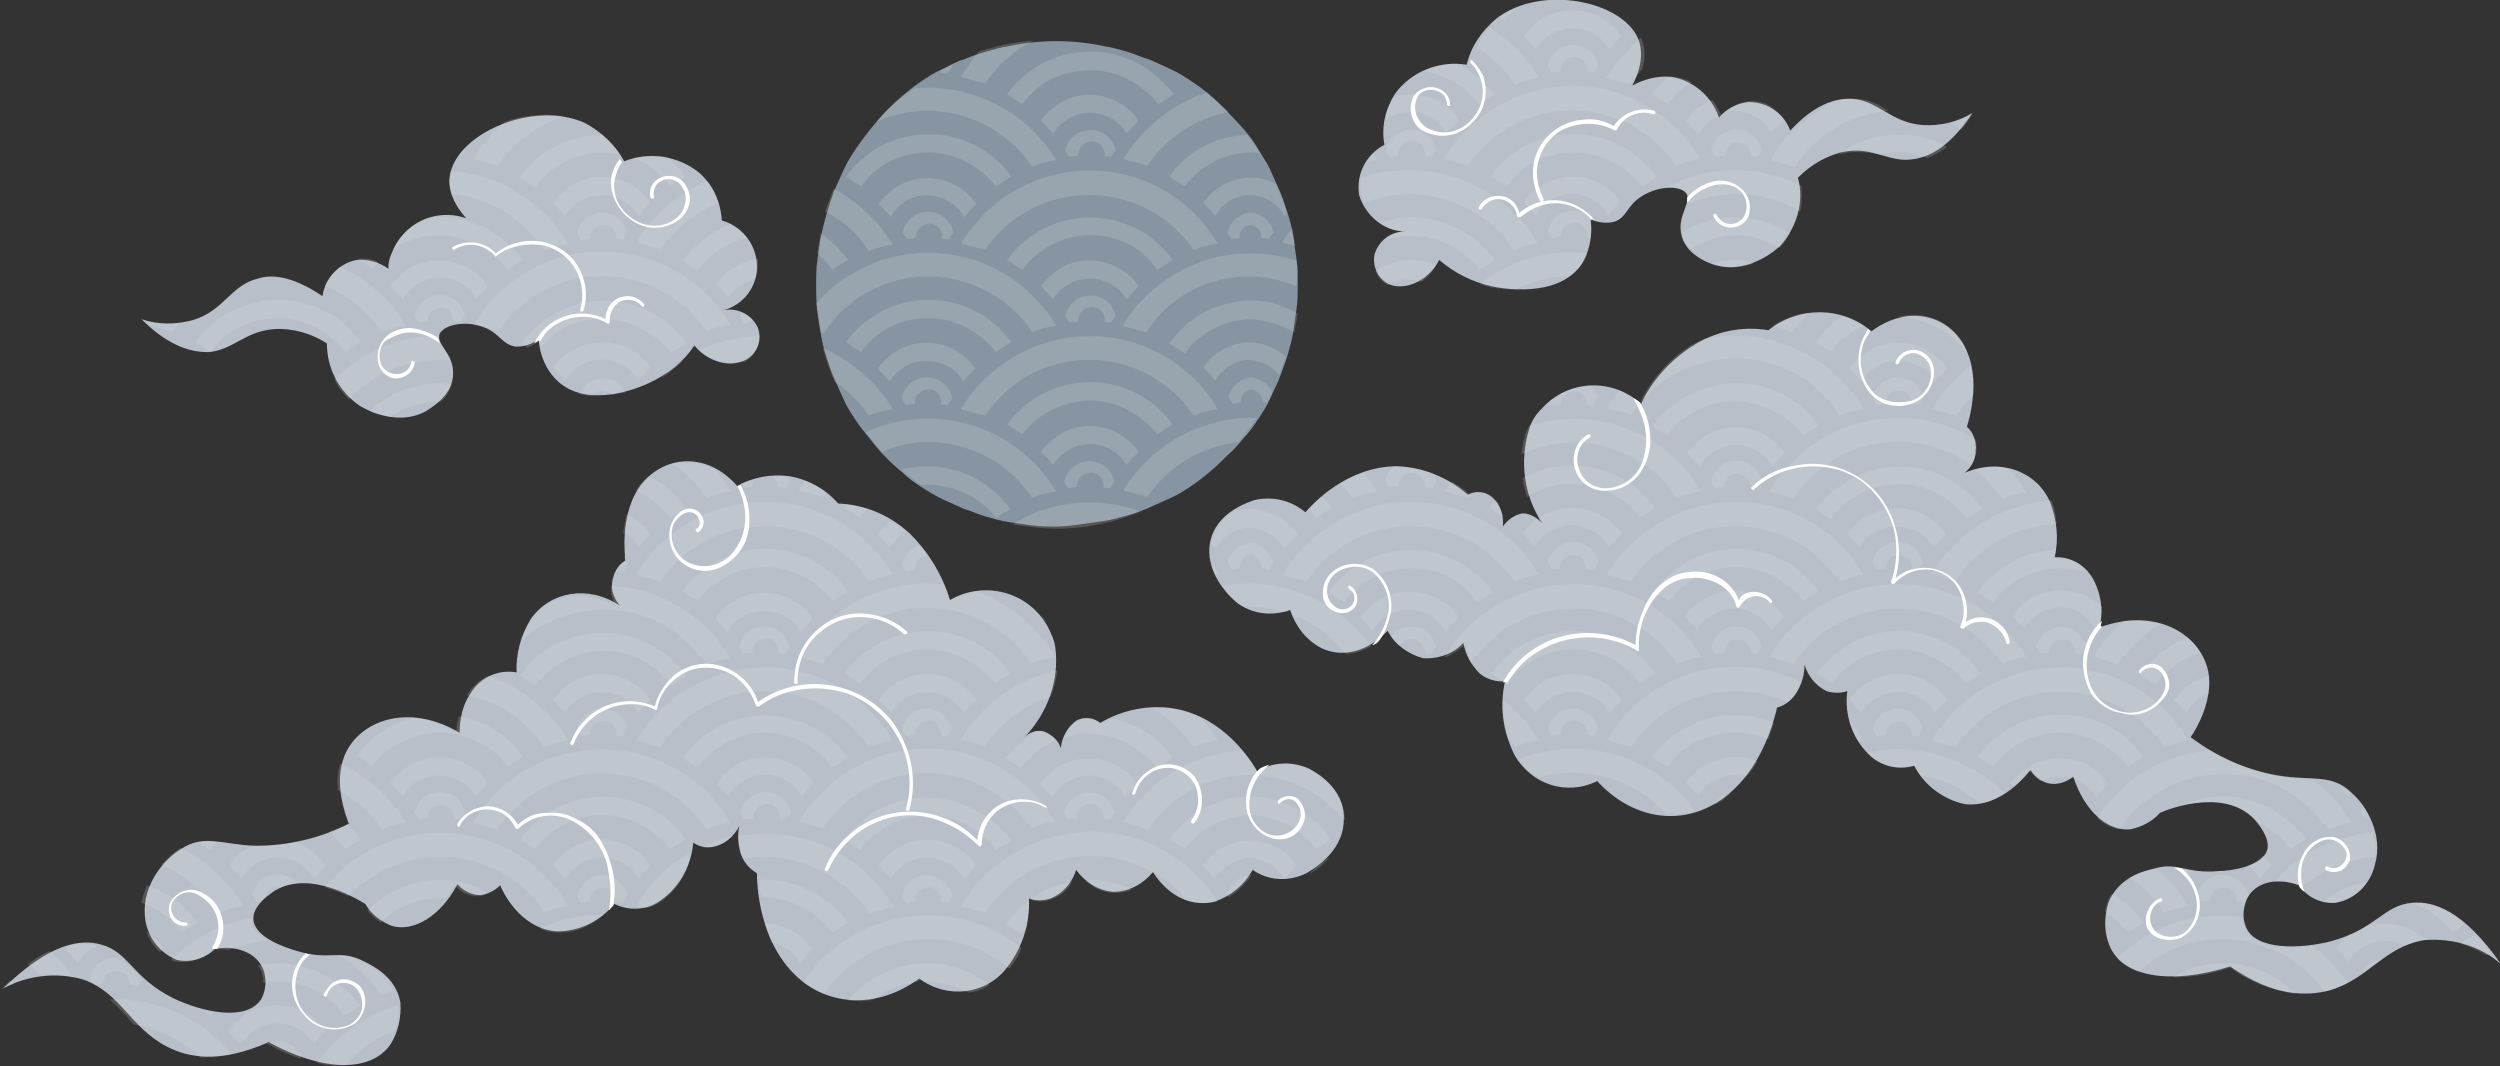
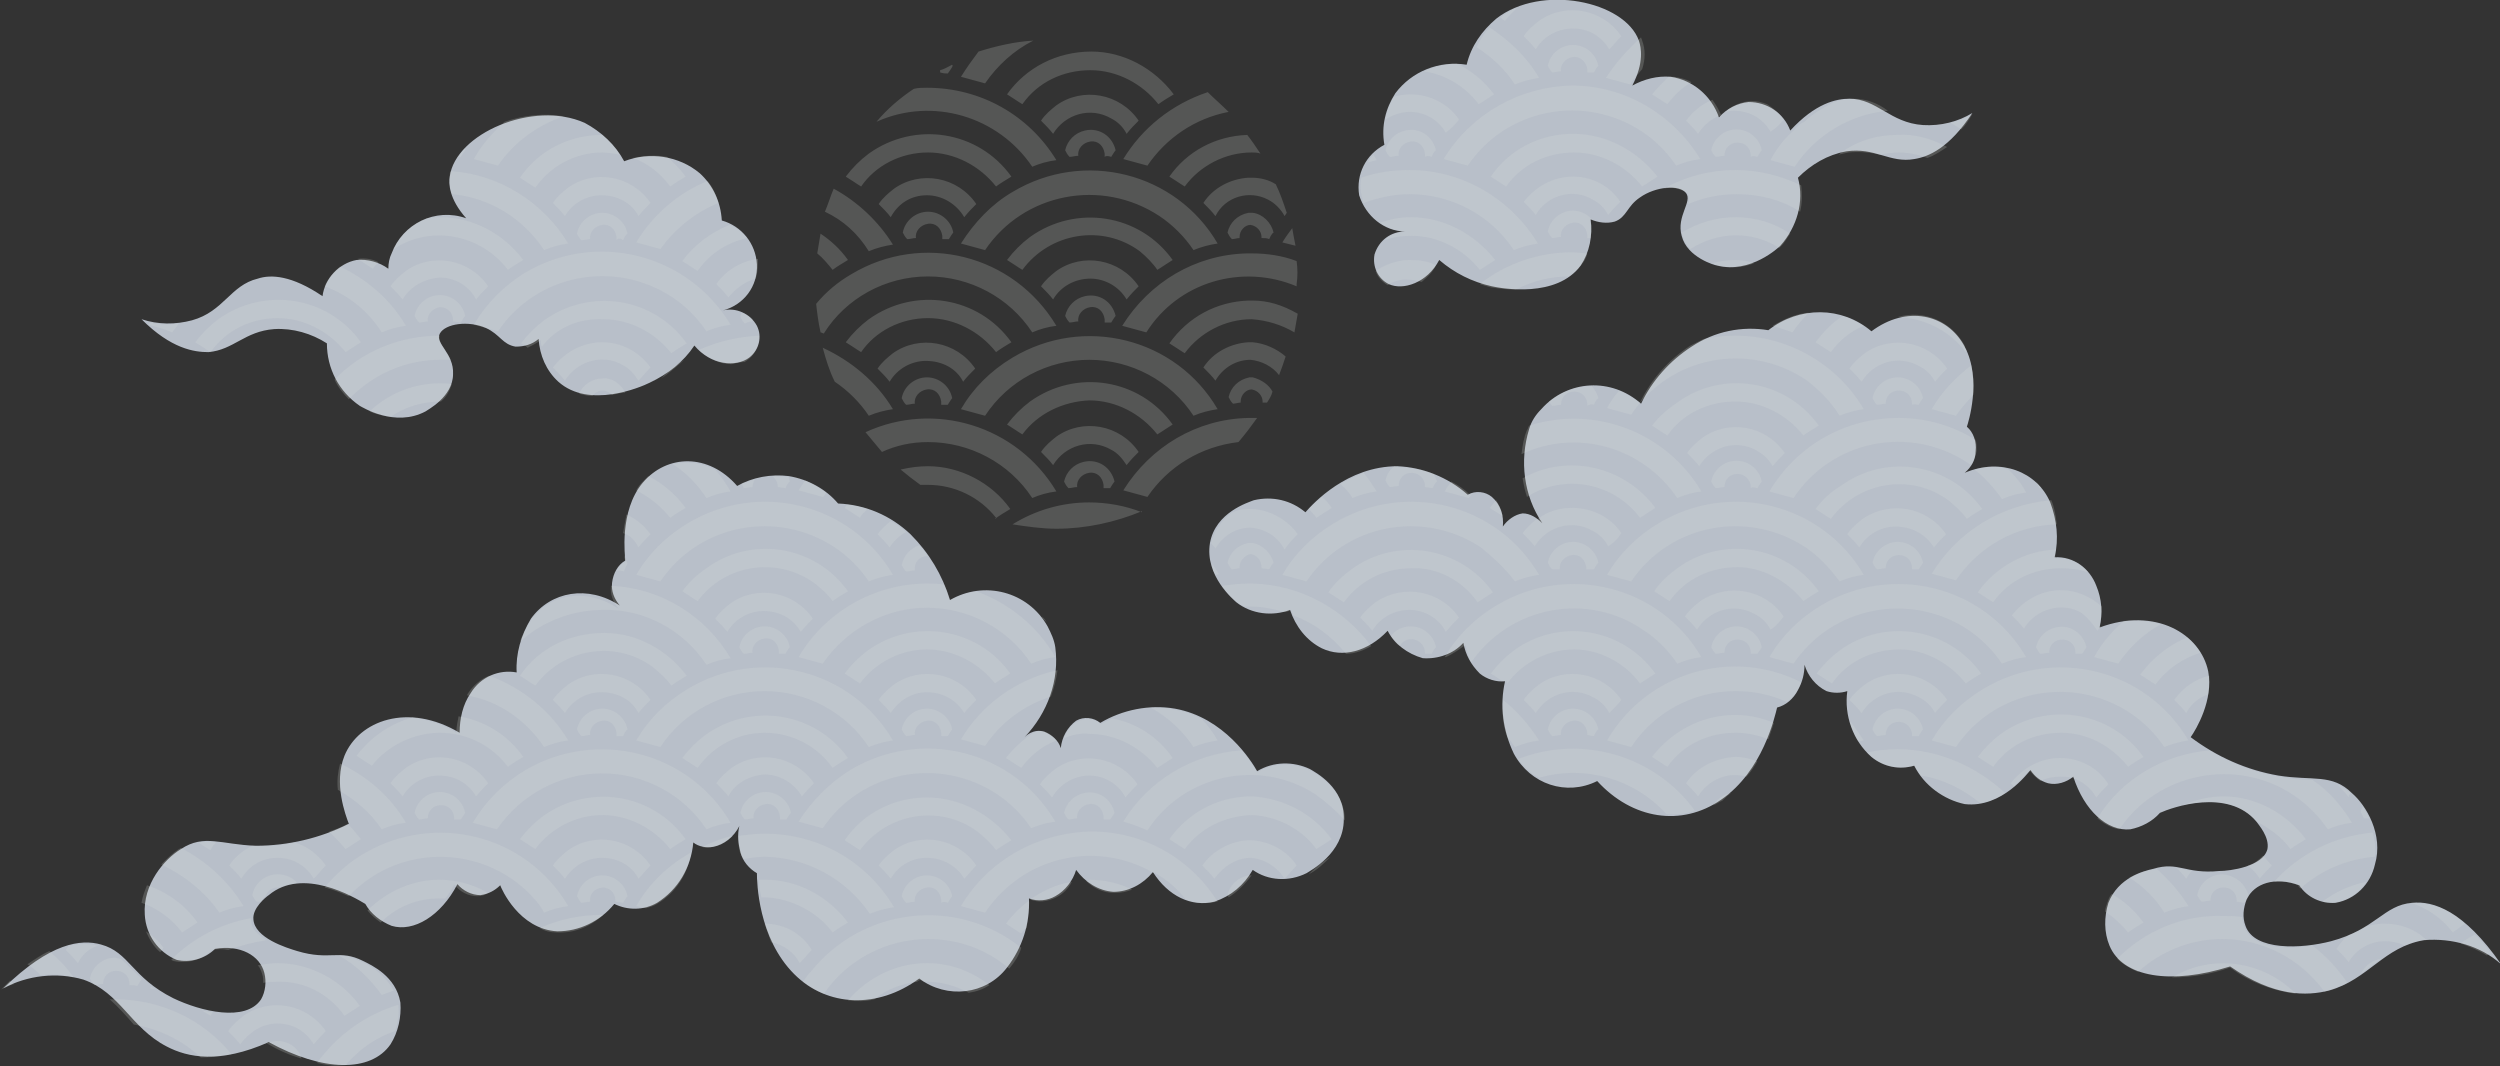
<svg xmlns="http://www.w3.org/2000/svg" xmlns:xlink="http://www.w3.org/1999/xlink" version="1.1" x="0px" y="0px" viewBox="0 0 227.9 97.2" style="enable-background:new 0 0 227.9 97.2;" xml:space="preserve">
  <rect x="0" y="0" width="227.9" height="97.2" fill="#333333" stroke="none" />
  <style type="text/css">
	.st0{fill:#8795A2;}
	.st1{fill:#B8BFC9;}
	.st2{clip-path:url(#SVGID_4_);}
	.st3{fill:#DEE4E0;fill-opacity:0.2;}
	.st4{fill:#FFFFFF;}
</style>
  <g id="图层_2">
-     <path class="st0" d="M118.3,25.9c0,0.7,0,1.5-0.1,2.2s-0.2,1.4-0.3,2.1s-0.3,1.4-0.5,2.1s-0.5,1.4-0.7,2s-0.6,1.3-0.9,2   s-0.7,1.3-1.1,1.9s-0.8,1.2-1.3,1.7c-0.5,0.6-0.9,1.1-1.5,1.6c-0.5,0.5-1,1-1.6,1.5c-0.6,0.5-1.1,0.9-1.7,1.3   c-0.6,0.4-1.2,0.8-1.9,1.1s-1.3,0.6-2,0.9c-0.7,0.3-1.3,0.5-2,0.7c-0.7,0.2-1.4,0.4-2.1,0.5s-1.4,0.2-2.1,0.3S97,48,96.3,48   s-1.4,0-2.2-0.1s-1.4-0.2-2.1-0.3s-1.4-0.3-2.1-0.5c-0.7-0.2-1.3-0.5-2-0.7c-0.7-0.3-1.3-0.6-2-0.9c-0.6-0.3-1.3-0.7-1.9-1.1   c-0.6-0.4-1.2-0.8-1.7-1.3c-1.1-0.9-2.1-1.9-3-3.1c-0.5-0.6-0.9-1.1-1.3-1.7c-0.4-0.6-0.8-1.2-1.1-1.9s-0.6-1.3-0.9-2   s-0.5-1.4-0.7-2s-0.4-1.4-0.5-2.1s-0.2-1.4-0.3-2.1s-0.1-1.5-0.1-2.2s0-1.5,0.1-2.2s0.2-1.4,0.3-2.1c0.3-1.4,0.7-2.8,1.2-4.2   c0.3-0.7,0.6-1.3,0.9-2s0.7-1.3,1.1-1.9c0.8-1.2,1.7-2.3,2.7-3.4c0.5-0.5,1-1,1.6-1.5s1.1-0.9,1.7-1.3c0.6-0.4,1.2-0.8,1.9-1.1   c0.6-0.3,1.3-0.7,2-0.9c0.7-0.3,1.3-0.5,2-0.7c0.7-0.2,1.4-0.4,2.1-0.5c2.8-0.6,5.8-0.6,8.6,0c0.7,0.1,1.4,0.3,2.1,0.5   c0.7,0.2,1.3,0.5,2,0.7c0.7,0.3,1.4,0.6,2,0.9c0.7,0.3,1.3,0.7,1.9,1.1c0.6,0.4,1.2,0.8,1.7,1.3c1.1,0.9,2.1,2,3.1,3.1   c0.5,0.6,0.9,1.1,1.3,1.8s0.8,1.2,1.1,1.9s0.6,1.3,0.9,2s0.5,1.4,0.7,2s0.4,1.4,0.5,2.1s0.2,1.4,0.3,2.1S118.3,25.1,118.3,25.9z" />
-   </g>
+     </g>
  <g id="图层_3">
    <g>
      <path class="st1" d="M95.2,66.7c0.7,0.3,1.3,0.8,1.5,1.5c0.1-1,0.6-1.9,1.4-2.5c0.7-0.4,1.6-0.3,2.2,0.2c2-1.2,4.5-1.7,6.8-1.3    c4.5,0.8,7,4.8,7.5,5.7c1.5-0.9,3.3-0.9,4.8-0.2c0.5,0.3,3.2,1.7,3.1,4.6c0,3.1-3.1,4.7-3.4,4.9c-1.6,0.8-3.5,0.7-4.9-0.3    c-0.8,1.4-2,2.4-3.5,2.9c-2.1,0.5-4.2-0.5-5.6-2.7c-0.9,1.1-2.2,1.8-3.6,1.8c-1.4-0.1-2.6-0.9-3.4-2c-0.3,1-1,1.9-1.9,2.4    c-0.7,0.4-1.6,0.5-2.4,0.2c0.1,2.3-0.6,4.5-2,6.3c-1.9,2.5-5.5,2.9-8,1c-3.8,2.8-8.4,2.6-11.4-0.4c-3.3-3.3-3.4-8.4-3.4-9.2    c-0.7-0.4-1.3-1.1-1.5-1.9c-0.2-0.8-0.3-1.6-0.1-2.4c-0.5,1-1.4,1.7-2.4,1.9c-0.6,0.1-1.3,0-1.8-0.4c-0.2,2.3-1.4,4.3-3.3,5.5    c-1.2,0.7-2.7,0.7-3.9,0.1c-1.3,1.6-3.2,2.5-5.2,2.5c-3.5-0.2-5.1-3.9-5.2-4.2c-0.5,0.5-1.1,0.8-1.8,0.9c-0.8,0-1.6-0.4-2.1-1    c-1.5,2.9-4,4.4-6,3.8c-1-0.4-1.9-1.1-2.4-2c-1-0.6-5.7-3.4-8.8-0.8c-0.3,0.2-1.5,1.2-1.4,2.2c0.1,1.7,3,2.6,4,2.9    c3,0.9,3.8-0.2,6,0.9c0.8,0.4,3,1.4,3.4,3.8c0.1,1.3-0.2,2.7-0.9,3.8c-1.8,2.6-6.2,2.5-11.1-0.2c-4.5,2-7.4,1.4-9.3,0.4    c-3.3-1.7-4.2-4.9-7.6-6.1c-2.4-0.7-5.1-0.4-7.3,0.8c4.3-4.2,7.1-4.5,8.9-4c2.6,0.7,2.8,3,6.6,4.9c2.5,1.2,6.6,2.2,8,0.1    c0.4-0.7,0.5-1.6,0.3-2.4c-0.4-1.6-2.2-2.6-4.5-2.2c-0.9,0.9-2.3,1.3-3.5,1c-1.7-0.7-2.8-2.3-2.9-4.1c-0.2-2.8,1.8-5.1,3.3-6    c2.1-1.4,3.7-0.4,6.8-0.3c3,0,5.9-0.7,8.5-2c-0.3-0.8-1.4-3.7-0.4-6.2c1.3-3.2,5.8-4.9,10.5-2.1c0-1.3,0.3-2.6,1-3.6    c0.9-1.5,2.6-2.2,4.2-1.9c-0.1-1.7,0.4-3.4,1.3-4.9c1.8-2.5,5.2-3.1,8.1-1.2c-0.5-0.6-0.8-1.3-0.7-2.1c0.1-0.8,0.5-1.6,1.2-2    c0-0.3-0.6-4.5,1.6-7.1s6-2.7,8.6,0.3c1.4-0.8,3.1-1.1,4.7-0.9c1.8,0.3,3.4,1.2,4.5,2.5c2.5,0.1,4.8,1.1,6.6,2.8    c1.7,1.7,2.9,3.7,3.6,6c3.1-1.8,7.1-0.8,8.9,2.4c0.3,0.6,0.6,1.2,0.7,1.9c0.4,3-0.7,6-2.8,8.2C93.5,67.1,94.2,66.4,95.2,66.7z     M138.8,46.8c-0.7,0.1-1.4,0.6-1.8,1.2c0.1-1-0.2-2-1-2.7c-0.6-0.5-1.5-0.6-2.2-0.2c-1.8-1.6-4.1-2.5-6.4-2.6    c-4.6,0-7.7,3.4-8.4,4.2c-1.3-1.1-3-1.5-4.7-1.1c-0.5,0.2-3.5,1.1-4,3.9c-0.5,3,2.2,5.2,2.4,5.4c1.4,1.1,3.3,1.3,4.9,0.7    c0.5,1.5,1.5,2.8,2.9,3.5c1.9,0.9,4.2,0.3,6-1.6c0.6,1.2,1.8,2.1,3.2,2.5c1.4,0.1,2.8-0.4,3.7-1.4c0.2,1.1,0.7,2,1.5,2.8    c0.6,0.5,1.5,0.8,2.3,0.7c-0.5,2.2-0.2,4.5,0.8,6.6c1.5,2.8,4.8,3.9,7.6,2.5c3.2,3.5,7.7,4.2,11.3,1.7c3.8-2.6,4.9-7.6,5.1-8.4    c0.8-0.2,1.5-0.8,1.9-1.6c0.4-0.7,0.6-1.5,0.6-2.3c0.3,1,1,1.9,2,2.4c0.6,0.2,1.3,0.2,1.9,0c-0.3,2.2,0.5,4.5,2.2,6    c1.1,0.9,2.5,1.2,3.9,0.8c0.9,1.8,2.7,3.1,4.6,3.5c3.4,0.4,5.8-2.9,6-3.1c0.4,0.6,0.9,1,1.6,1.2c0.8,0.2,1.7-0.1,2.3-0.6    c1,3.1,3.1,5,5.2,4.8c1-0.2,2-0.7,2.7-1.5c1.1-0.5,6.2-2.3,8.8,0.8c0.2,0.3,1.2,1.4,1,2.5c-0.4,1.6-3.4,2-4.4,2    c-3.1,0.3-3.7-0.9-6-0.2c-0.9,0.2-3.2,0.8-4.1,3.1c-0.4,1.3-0.4,2.7,0.1,3.9c1.2,2.9,5.6,3.6,11,1.9c4,2.8,7,2.7,9,2.2    c3.6-1,5-4,8.7-4.6c2.5-0.2,5.1,0.5,7,2.2c-3.4-4.9-6.2-5.8-8.1-5.6c-2.6,0.2-3.3,2.4-7.4,3.5c-2.7,0.7-7,0.9-7.8-1.4    c-0.3-0.8-0.2-1.6,0.1-2.4c0.7-1.5,2.6-2.1,4.8-1.3c0.7,1.1,2,1.7,3.3,1.6c1.8-0.3,3.2-1.7,3.6-3.5c0.8-2.7-0.8-5.4-2.1-6.5    c-1.8-1.8-3.6-1.1-6.7-1.6c-2.9-0.5-5.6-1.7-8-3.5c0.5-0.7,2.1-3.4,1.6-6c-0.7-3.4-4.8-5.9-9.9-4c0.3-1.3,0.2-2.6-0.3-3.8    c-0.6-1.6-2.1-2.7-3.8-2.6c0.4-1.7,0.2-3.4-0.4-5c-1.2-2.8-4.5-4.1-7.8-2.7c0.6-0.5,1-1.2,1-2c0.1-0.8-0.2-1.7-0.8-2.2    c0.1-0.3,1.4-4.3-0.2-7.3s-5.3-3.8-8.5-1.4c-2.7-2.3-6.6-2.3-9.4-0.1c-2.4-0.4-4.9,0.1-7,1.5c-2,1.3-3.6,3.1-4.6,5.2    c-2.7-2.4-6.7-2.2-9.1,0.5c-0.5,0.5-0.9,1.1-1.1,1.8c-0.9,2.9-0.5,6.1,1.2,8.6C140.1,47.2,139.5,46.8,138.8,46.8L138.8,46.8z     M128.1,21.1c-1.3,0-2.4,0.8-2.8,2.1c-0.2,1.1,0.3,2.2,1.3,2.7c1.3,0.6,3.5-0.1,4.6-2.2c1.4,1.2,3,2,4.8,2.4    c0.9,0.2,5.9,1.1,8.1-1.9c0.8-1.2,1.1-2.7,0.9-4.2c0.7,0.3,1.5,0.4,2.2,0.2c1.1-0.4,1.1-1.4,2.3-2.2c1.4-1,3.6-1.2,4.2-0.4    s-0.9,2.1-0.4,3.9c0.5,2,3.1,2.7,3.2,2.7c3.1,0.8,5.7-1.7,5.8-1.8c1.5-1.7,2.2-4,1.6-6.2c1.2-1.2,2.7-2.1,4.4-2.4    c2.6-0.4,4,1.1,6.2,0.7c1.3-0.2,3.2-1,5.3-4.2c-1.3,0.8-2.9,1.2-4.5,1.1c-3-0.2-4.2-2.4-6.7-2.4c-1.2,0-3.1,0.4-5.4,2.9    c-0.6-1.6-2.1-2.6-3.8-2.6c-1,0.1-2,0.6-2.7,1.4c-0.7-2-2.4-3.4-4.4-3.7c-1.2-0.1-2.4,0.2-3.5,0.8c1.1-2.1,0.8-3.5,0.6-4.1    c-1.3-3.6-8.9-5.2-13-2c-1.3,1.1-2.3,2.5-2.7,4.2c-2.5-0.4-5,0.6-6.5,2.6c-0.9,1.4-1.3,3-1,4.7c-1.7,0.9-2.6,2.7-2.3,4.6    C124.5,19.7,126.2,21.1,128.1,21.1L128.1,21.1z M69,24.1c-0.1-1.9-1.4-3.5-3.2-4c-0.1-1.7-0.8-3.2-2-4.3c-1.9-1.6-4.6-2-6.9-1.1    c-0.8-1.5-2.1-2.7-3.6-3.5c-4.7-2.1-11.8,1-12.3,4.9c-0.1,0.6-0.1,2,1.5,3.8c-2.8-1-5.8,0.5-6.8,3.2c-0.2,0.4-0.3,0.9-0.3,1.4    c-0.8-0.6-1.9-0.9-2.9-0.8c-1.6,0.3-2.9,1.7-3.1,3.3c-2.8-1.9-4.7-2-5.9-1.6c-2.5,0.6-3.1,3-6,3.8c-1.5,0.4-3.1,0.4-4.6-0.1    c2.7,2.7,4.8,3,6.1,3c2.3-0.2,3.3-1.9,6-2.1c1.7-0.1,3.4,0.4,4.8,1.3c0,2.3,1.1,4.4,3,5.7c0.2,0.1,3.2,2,6,0.5    c0.1-0.1,2.5-1.3,2.5-3.4c0.1-1.9-1.7-2.8-1.2-3.7s2.6-1.2,4.2-0.5c1.3,0.6,1.5,1.5,2.7,1.7c0.8,0,1.5-0.2,2.1-0.7    c0.1,1.5,0.7,2.9,1.8,3.9c2.8,2.5,7.5,0.5,8.3,0.1c1.7-0.8,3.1-1.9,4.1-3.4c1.5,1.8,3.8,2,5,1.1c0.9-0.7,1.2-1.9,0.7-2.9    c-0.6-1.1-1.9-1.7-3.1-1.4C67.8,27.8,69.1,26.1,69,24.1L69,24.1z" />
    </g>
  </g>
  <g id="图层_1">
    <g>
      <defs>
        <rect id="SVGID_1_" x="0" y="-0.7" width="227.9" height="98" />
      </defs>
      <clipPath id="SVGID_2_">
        <use xlink:href="#SVGID_1_" style="overflow:visible;" />
      </clipPath>
    </g>
    <g>
      <defs>
        <rect id="SVGID_3_" x="0" y="0.3" width="227.3" height="97" />
      </defs>
      <clipPath id="SVGID_4_">
        <use xlink:href="#SVGID_3_" style="overflow:visible;" />
      </clipPath>
      <g class="st2">
        <path class="st3" d="M14.2,90.2l-0.5-0.1c0-0.1,0.1-0.1,0.1-0.2C13.8,90,14,90.1,14.2,90.2z M194,69.9c0.4-0.3,0.9-0.6,1.4-0.9     c-3-4.2-8.8-5.1-13-2.1c-0.8,0.6-1.5,1.3-2.1,2.1c0.5,0.3,0.9,0.6,1.4,0.9c1.4-2,3.7-3.1,6.2-3.1C190.3,66.8,192.5,68,194,69.9z      M68.6,29.3L68.6,29.3v-0.2c-0.3-0.3-0.6-0.5-1-0.6c0,0.1-0.1,0.2-0.1,0.4c0.1,0.2,0.2,0.4,0.4,0.6     C68.1,29.4,68.3,29.3,68.6,29.3z M197.3,68.1c0.7-0.3,1.5-0.5,2.2-0.6c-3.8-6.5-12.2-8.6-18.7-4.7c-2,1.2-3.6,2.8-4.7,4.7     c0.7,0.2,1.5,0.4,2.2,0.6c3.5-5.2,10.6-6.6,15.9-3.1C195.4,65.8,196.5,66.9,197.3,68.1L197.3,68.1z M25.3,93.3     c1.4,0,2.6,0.7,3.3,1.9c0.4-0.5,0.7-0.8,1.1-1.2c-1.7-2.5-5.1-3.1-7.5-1.4c-0.5,0.4-1,0.8-1.4,1.4c0.4,0.4,0.8,0.8,1.1,1.2     C22.7,94.1,23.9,93.3,25.3,93.3L25.3,93.3z M194,85c0.4-0.3,0.9-0.6,1.4-0.9c-0.8-1.1-1.8-2-2.9-2.6c-0.2,0.2-0.3,0.5-0.4,0.8     c-0.1,0.3-0.2,0.5-0.2,0.8C192.7,83.6,193.4,84.3,194,85L194,85z M31.8,81.7c4.3-4.6,11.6-4.8,16.2-0.5c0.6,0.6,1.2,1.2,1.6,2     c0.7-0.3,1.4-0.5,2.2-0.6C48,76.1,39.7,74,33.2,77.8c-1.4,0.8-2.6,1.9-3.6,3.1C30.4,81.1,31.1,81.4,31.8,81.7L31.8,81.7z      M34.8,90.7l1.1-0.4c-0.7-1.2-1.8-2.2-3.1-2.7c-0.6-0.3-1.2-0.5-1.9-0.5C32.5,88,33.8,89.3,34.8,90.7L34.8,90.7z M19.4,92.3     c-0.3-0.1-0.7-0.1-1-0.2c0.3,0.2,0.5,0.3,0.8,0.5C19.2,92.5,19.3,92.4,19.4,92.3L19.4,92.3z M31.5,77.4c0.5-0.3,0.9-0.6,1.4-0.9     c-0.4-0.5-0.8-1-1.2-1.4l0,0c-0.5,0.3-1.1,0.5-1.7,0.7C30.5,76.3,31,76.8,31.5,77.4L31.5,77.4z M209.3,90.6     c-3-3-7.6-3.7-11.3-1.5c1.8,0,3.6-0.3,5.3-0.9C205,89.5,207.1,90.3,209.3,90.6L209.3,90.6z M187.8,69.1c-1.8,0-3.4,0.9-4.5,2.3     l0.3,0.3c0.5-0.5,1-1,1.4-1.5c0.3,0.4,0.6,0.7,1,1c0.6-0.3,1.2-0.4,1.8-0.4c0.3,0,0.7,0,1,0.1c0,0,0.1-0.1,0.1-0.1     c0,0,0,0.1,0,0.1c0.9,0.3,1.7,0.9,2.2,1.8c0.4-0.5,0.7-0.8,1.1-1.2C191.3,70,189.6,69.1,187.8,69.1L187.8,69.1z M62.4,32.8     c-0.8,0.5-1.5,1-2.1,1.7C61,34,61.7,33.4,62.4,32.8z M20,83.2c0.7-0.3,1.4-0.5,2.2-0.6c-1.4-2.3-3.4-4.1-5.7-5.3     c-0.1,0-0.1,0.1-0.2,0.1c-0.6,0.4-1.1,0.9-1.6,1.4C16.8,79.8,18.7,81.3,20,83.2L20,83.2z M64.4,45.4c0.7-0.3,1.4-0.5,2.2-0.6     c-0.4-0.7-0.9-1.4-1.4-2c-1.2-0.6-2.5-0.8-3.9-0.5C62.6,43.1,63.6,44.2,64.4,45.4L64.4,45.4z M224.3,86c0.8,0.3,1.6,0.6,2.4,1.1     c0.1-0.1,0.3-0.2,0.4-0.2c-0.5-0.6-0.9-1.2-1.5-1.7C225.2,85.4,224.7,85.7,224.3,86z M8.9,86.2c-0.8-0.2-1.7-0.2-2.6,0     c-0.1,0.1-0.2,0.2-0.3,0.4c0.4,0.4,0.8,0.8,1.1,1.2C7.5,87,8.1,86.5,8.9,86.2z M19.7,76.8c-0.5-0.1-1.1-0.1-1.6,0     c0.3,0.2,0.7,0.5,1.1,0.7C19.3,77.2,19.5,77,19.7,76.8L19.7,76.8z M25.3,78.2c1.4,0,2.6,0.7,3.3,1.9c0.4-0.4,0.7-0.8,1.1-1.2     c-0.7-1-1.7-1.8-2.9-2.1c-1.2,0.3-2.5,0.4-3.8,0.3H23c-0.8,0.4-1.6,1-2.1,1.8c0.4,0.4,0.8,0.8,1.1,1.2     C22.7,78.9,23.9,78.2,25.3,78.2L25.3,78.2z M25.3,94.9c-0.3,0-0.7,0.1-1,0.2c1,0.6,2.1,1.1,3.2,1.4     C27.2,95.5,26.3,94.9,25.3,94.9L25.3,94.9z M12.2,93.4c2.3,0.4,4.4,1.4,6.1,3c0.9,0,1.9-0.1,2.8-0.3c-2.6-3.2-6.5-5-10.6-5H10     C10.8,91.8,11.5,92.6,12.2,93.4z M31.4,92.6c0.5-0.3,0.9-0.6,1.4-0.9c-1.7-2.4-4.6-3.9-7.5-3.9c-0.6,0-1.2,0.1-1.8,0.2     c0.2,0.2,0.3,0.5,0.4,0.8c0.1,0.3,0.1,0.5,0.1,0.8c0.4-0.1,0.9-0.1,1.3-0.1C27.7,89.4,30,90.6,31.4,92.6L31.4,92.6z M15.7,30.3     c0.2-0.3,0.4-0.5,0.6-0.8c-0.9,0.1-1.8,0.1-2.6-0.1c-0.1,0.1-0.1,0.2-0.2,0.2C14.3,29.8,15,30,15.7,30.3L15.7,30.3z M206.3,78     c-0.4,0.4-0.9,0.8-1.4,0.9c0.4,0.3,0.8,0.7,1.1,1.2c0.3-0.4,0.7-0.8,1.1-1.2C206.8,78.6,206.6,78.3,206.3,78L206.3,78z M3.7,88.9     c1-0.1,2-0.1,3,0.2c-0.6-0.9-1.4-1.7-2.2-2.4c-0.7,0.3-1.4,0.8-2,1.2C3,88.2,3.4,88.6,3.7,88.9z M31.5,97.1     c1.2-1.4,2.7-2.5,4.5-3.1c0.3-0.8,0.4-1.6,0.3-2.4c-3,0.9-5.6,2.8-7.4,5.3C29.7,97.1,30.6,97.2,31.5,97.1L31.5,97.1z M219.8,82.3     c1.5,0.5,2.8,1.4,3.8,2.7l1.1-0.8C223.4,82.9,221.7,82.3,219.8,82.3L219.8,82.3z M215.6,84.5c-0.4,0.3-0.9,0.5-1.4,0.7     c-0.5,0.3-0.9,0.8-1.2,1.3c0.4,0.4,0.8,0.8,1.1,1.2c0.7-1.2,2-1.9,3.3-1.9c0.6,0,1.2,0.1,1.8,0.4c0.6-0.2,1.1-0.4,1.7-0.5     c0.1,0,0.2,0,0.3,0c-1-1-2.4-1.5-3.8-1.5C216.8,84.2,216.2,84.3,215.6,84.5L215.6,84.5z M16.6,85c0.5-0.3,0.9-0.6,1.4-0.9     c-1.1-1.6-2.8-2.8-4.6-3.4c-0.2,0.5-0.4,1-0.5,1.6C14.4,82.8,15.7,83.8,16.6,85L16.6,85z M66.7,33.2c0.4-0.1,0.8-0.2,1.2-0.2     c0.1-0.1,0.3-0.2,0.4-0.3c0.6-0.5,0.9-1.3,0.9-2.1c-1.9,0.1-3.7,0.5-5.5,1.3C64.6,32.7,65.6,33.2,66.7,33.2L66.7,33.2z      M54.9,31.2c-1.8,0-3.4,0.9-4.5,2.3c0.4,0.4,0.8,0.8,1.1,1.2c1.1-1.8,3.5-2.5,5.3-1.4c0.6,0.3,1,0.8,1.4,1.4     c0.4-0.4,0.7-0.8,1.1-1.2C58.3,32.1,56.7,31.2,54.9,31.2L54.9,31.2z M208.8,77.4c0.4-0.3,0.9-0.6,1.4-0.9     c-1.8-2.4-4.6-3.9-7.5-3.9c-1.3,0-2.5,0.3-3.7,0.8c2-0.5,5-0.6,6.7,1.5C206.9,75.5,208,76.3,208.8,77.4L208.8,77.4z M201.3,63.3     c0.1-0.6,0.1-1.1,0.1-1.7c-1.3,0.3-2.4,1.1-3.2,2.2c0.4,0.4,0.8,0.8,1.1,1.2C199.7,64.2,200.4,63.6,201.3,63.3L201.3,63.3z      M40.1,25.3c1.4,0,2.7,0.8,3.3,2c0.4-0.5,0.7-0.8,1.1-1.2c-1.7-2.5-5.1-3.1-7.5-1.4c-0.5,0.4-1,0.8-1.4,1.4     c0.4,0.4,0.8,0.8,1.1,1.2C37.4,26.1,38.7,25.4,40.1,25.3L40.1,25.3z M149.5,62.3c0.5-0.3,0.9-0.6,1.4-0.9     c-3-4.2-8.8-5.1-12.9-2.1c-0.8,0.6-1.5,1.3-2.1,2.1c0.4,0.2,0.7,0.5,1.1,0.7c0.2,0,0.2,0,0.4,0c0,0.1,0,0.1,0,0.2     c1.4-1.9,3.7-3.1,6.1-3.1C145.8,59.2,148.1,60.4,149.5,62.3L149.5,62.3z M152.9,60.5c0.7-0.3,1.4-0.5,2.2-0.6     c-3.8-6.5-12.2-8.6-18.7-4.7c-2,1.2-3.6,2.8-4.7,4.7h0.1c0.7-0.3,1.2-0.7,1.8-1.1c0.1,0.5,0.3,1.1,0.5,1.6     c3.6-5.2,10.7-6.5,15.8-2.9C151,58.2,152.1,59.3,152.9,60.5L152.9,60.5z M69.7,66.8c2.5,0,4.8,1.2,6.2,3.2     c0.4-0.3,0.9-0.6,1.4-0.9c-3-4.2-8.8-5.1-13-2.1c-0.8,0.6-1.5,1.3-2.1,2.1c0.5,0.3,0.9,0.6,1.4,0.9C65,68,67.3,66.8,69.7,66.8     L69.7,66.8z M65,77.2c0.7-0.1,1.3-0.5,1.8-1c-1,0.2-1.9,0.6-2.8,1C64.2,77.3,64.6,77.3,65,77.2L65,77.2z M69.7,63     c3.8,0,7.4,1.9,9.5,5.1c0.7-0.3,1.5-0.5,2.2-0.6c-3.8-6.5-12.2-8.6-18.7-4.7c-2,1.2-3.6,2.8-4.7,4.7c0.7,0.2,1.5,0.4,2.2,0.6     C62.3,64.9,65.9,63,69.7,63L69.7,63z M69.7,70.6c1.4,0,2.7,0.8,3.4,2c0.4-0.5,0.7-0.8,1.1-1.2c-1.7-2.5-5.1-3.1-7.5-1.4     c-0.5,0.4-1,0.8-1.4,1.4c0.4,0.4,0.8,0.8,1.1,1.2C67,71.4,68.3,70.7,69.7,70.6L69.7,70.6z M75.9,85c0.4-0.3,0.9-0.6,1.4-0.9     c-1.8-2.4-4.6-3.9-7.5-3.9c-0.2,0-0.4,0-0.6,0c0,0.5,0.1,1.1,0.2,1.6h0.4C72.1,81.9,74.5,83.1,75.9,85L75.9,85z M150.6,69     c0.5,0.3,0.9,0.6,1.4,0.9c1.4-2,3.7-3.1,6.2-3.1c1,0,2.1,0.2,3,0.6c0.2-0.6,0.4-1.1,0.5-1.5C157.7,64.2,153.2,65.6,150.6,69     L150.6,69z M145.3,67.1c0,0,0.2-0.5,0.4-0.6c-0.2-1.1-1.2-1.9-2.3-1.9c-1.1,0-2.1,0.8-2.3,1.9c0.1,0.2,0.2,0.4,0.4,0.6     c0.3,0,0.5-0.1,0.8-0.1l0,0c-0.1-0.6,0.4-1.2,1.1-1.3s1.2,0.4,1.3,1.1c0,0.1,0,0.1,0,0.2V67C144.8,67,145,67.1,145.3,67.1     L145.3,67.1z M30.5,34.6c0.3,0.7,0.8,1.3,1.3,1.8c2.2-2.3,5.2-3.6,8.3-3.6c0.3,0,0.6,0,1,0c-0.5-1-1.2-1.6-1-2.2     C36.5,30.6,33,32,30.5,34.6z M147.8,63.8c-1.7-2.5-5.1-3.1-7.5-1.4c-0.5,0.4-1,0.8-1.4,1.4c0.4,0.4,0.8,0.8,1.1,1.2     c1.1-1.8,3.4-2.5,5.3-1.4c0.6,0.3,1.1,0.8,1.4,1.4C147.1,64.6,147.5,64.2,147.8,63.8L147.8,63.8z M177.8,11.2     c0.4,0.2,0.7,0.4,1,0.6c0.4-0.4,0.7-0.9,1-1.4C179.3,10.7,178.6,11,177.8,11.2L177.8,11.2z M149.5,47.2c0.5-0.3,0.9-0.6,1.4-0.9     c-2.8-3.8-8-5-12.1-2.7c0.1,0.6,0.2,1.1,0.4,1.7c1.2-0.8,2.7-1.2,4.1-1.2C145.8,44.1,148.1,45.3,149.5,47.2L149.5,47.2z      M179.2,32.1c0,0,0.1-0.1,0.1-0.1c-0.1-0.2-0.2-0.3-0.2-0.5c-1.2-2.2-3.7-3.3-6.1-2.6l0,0C175.4,29,177.7,30.1,179.2,32.1z      M152.9,45.4c0.7-0.3,1.4-0.5,2.2-0.6c-3.2-5.4-9.7-7.9-15.7-6c-0.1,0.1-0.1,0.3-0.2,0.4c-0.3,0.7-0.4,1.4-0.5,2.2     C143.8,39,149.8,40.8,152.9,45.4z M177.5,33.6c-1.7-2.5-5.1-3.1-7.5-1.4c-0.5,0.4-1,0.8-1.4,1.4c0.4,0.4,0.8,0.8,1.1,1.2     c1.1-1.8,3.4-2.5,5.3-1.4c0.6,0.3,1.1,0.8,1.4,1.4C176.7,34.4,177.1,34,177.5,33.6L177.5,33.6z M174.9,36.9c0,0,0.3-0.5,0.4-0.6     c-0.2-1.1-1.2-1.9-2.3-1.9c-1.1,0-2.1,0.8-2.3,1.9c0.1,0.2,0.2,0.4,0.4,0.6c0.3,0,0.5-0.1,0.8-0.1l0,0c0-0.7,0.5-1.2,1.2-1.2     s1.2,0.5,1.2,1.2c0,0,0,0,0,0v0.1C174.5,36.8,174.7,36.9,174.9,36.9L174.9,36.9z M146.5,67.5c0.7,0.2,1.5,0.4,2.2,0.6     c2.1-3.2,5.7-5.1,9.5-5.1c1.6,0,3.2,0.3,4.7,1c0.4-0.3,0.8-0.7,1-1.1c0.1-0.2,0.2-0.5,0.3-0.7C157.9,59,150.1,61.3,146.5,67.5     L146.5,67.5z M173,12.3c-2,0-3.9,0.6-5.4,1.8l0.9-0.2c1-0.1,2,0,2.9,0.2c0.5-0.1,1.1-0.2,1.7-0.2c0.9,0,1.8,0.2,2.6,0.5     c0.6-0.2,1.2-0.6,1.8-1C176,12.6,174.5,12.2,173,12.3L173,12.3z M43.2,29.6c0.7,0.2,1.5,0.4,2.2,0.6c3.5-5.2,10.6-6.6,15.9-3.1     c1.2,0.8,2.3,1.9,3.1,3.1c0.7-0.3,1.4-0.5,2.2-0.6c-3.9-6.5-12.3-8.6-18.8-4.7C45.9,26.1,44.3,27.7,43.2,29.6L43.2,29.6z      M49.6,68.1c0.7-0.3,1.4-0.5,2.2-0.6c-1.6-2.7-4.2-4.8-7.2-5.9c-0.8,0.3-1.5,0.9-2,1.7c0,0,0,0,0,0.1     C45.5,63.9,48,65.7,49.6,68.1L49.6,68.1z M145.3,51.9c0,0,0.2-0.4,0.4-0.6c-0.2-1.1-1.2-1.9-2.3-1.9c-1.1,0-2.1,0.8-2.3,1.9     c0.1,0.2,0.2,0.4,0.4,0.6c0.2,0,0.5,0,0.7,0l0,0c-0.1-0.6,0.4-1.2,1.1-1.3s1.2,0.4,1.3,1.1c0,0.1,0,0.1,0,0.2l0,0     C144.8,51.9,145,51.9,145.3,51.9z M147.8,48.6c-1-1.5-2.7-2.3-4.5-2.3c-1.1,0-2.2,0.3-3.1,1c0.1,0.1,0.1,0.2,0.2,0.3     c-0.1-0.1-0.2-0.2-0.3-0.3c-0.5,0.4-0.9,0.8-1.3,1.3c0.4,0.4,0.8,0.8,1.1,1.2c1.1-1.8,3.4-2.5,5.3-1.4c0.6,0.3,1.1,0.8,1.4,1.4     C147.1,49.5,147.5,49.1,147.8,48.6L147.8,48.6z M138.4,69.2c0.5,0.7,1.1,1.3,1.9,1.7c4.2-1.2,8.7,0.1,11.6,3.3     c0.9,0.1,1.8,0,2.6-0.3C150.9,68.9,144.2,66.9,138.4,69.2L138.4,69.2z M33.5,83c0.3,0.4,0.8,0.8,1.2,1.1c1.4-1.4,3.3-2.2,5.3-2.2     c0.2,0,0.4,0,0.6,0c0.3-0.4,0.6-0.8,0.8-1.3c0.5,0.7,1.3,1.1,2.1,1.1c0.4,0,0.7-0.1,1-0.3c-1.4-0.8-2.9-1.2-4.5-1.2     C37.7,80.2,35.3,81.2,33.5,83z M160.2,59.6c0,0,0.3-0.4,0.4-0.6c-0.2-1.1-1.2-1.9-2.3-1.9c-1.1,0-2.1,0.8-2.3,1.9     c0.1,0.2,0.2,0.4,0.4,0.6c0.3,0,0.5-0.1,0.8-0.1l0,0c0-0.7,0.5-1.2,1.2-1.2s1.2,0.5,1.2,1.2c0,0,0,0,0,0v0.1     C159.6,59.6,159.9,59.6,160.2,59.6z M54.9,74.3c2.4,0,4.7,1.2,6.2,3.1c0.4-0.3,0.9-0.6,1.4-0.9c-3-4.2-8.8-5.1-13-2.1     c-0.8,0.6-1.5,1.3-2.1,2.1c0.5,0.3,0.9,0.6,1.4,0.9C50.2,75.5,52.5,74.3,54.9,74.3z M173,68.3c-1,0-1.9,0.1-2.8,0.3     c0.1,0.1,0.2,0.2,0.4,0.4c1.1,0.9,2.5,1.2,3.9,0.8c0.2,0.3,0.4,0.6,0.6,0.9c2,0.3,3.8,1.2,5.4,2.5c0.8-0.1,1.6-0.4,2.3-0.9     C180.1,69.8,176.6,68.3,173,68.3L173,68.3z M54.9,78.2c1.4,0,2.7,0.7,3.3,1.9c0.4-0.4,0.7-0.8,1.1-1.2c-1.7-2.5-5.1-3.1-7.5-1.4     c-0.5,0.4-1,0.8-1.4,1.4c0.4,0.4,0.8,0.8,1.1,1.2C52.3,78.9,53.5,78.2,54.9,78.2L54.9,78.2z M182.5,60.5c0.7-0.3,1.4-0.5,2.2-0.6     c-3.8-6.5-12.2-8.6-18.7-4.7c-2,1.2-3.6,2.8-4.7,4.7c0.7,0.2,1.5,0.4,2.2,0.6c3.5-5.2,10.6-6.6,15.9-3.1     C180.6,58.2,181.7,59.3,182.5,60.5L182.5,60.5z M54.9,70.5c3.8,0,7.4,1.9,9.5,5.1c0.7-0.3,1.4-0.5,2.2-0.6     c-3.8-6.5-12.2-8.6-18.7-4.8c-2,1.2-3.6,2.8-4.8,4.8c0.7,0.2,1.5,0.4,2.2,0.6C47.5,72.4,51.1,70.5,54.9,70.5L54.9,70.5z      M34.8,30.3c0.7-0.3,1.4-0.5,2.2-0.6c-1.4-2.4-3.5-4.2-6-5.4c-0.6,0.5-1.1,1.1-1.4,1.8C31.8,26.9,33.6,28.4,34.8,30.3L34.8,30.3z      M177.5,63.8c-1.7-2.5-5.1-3.1-7.5-1.4c-0.5,0.4-1,0.8-1.4,1.4c0.4,0.4,0.8,0.8,1.1,1.2c1.1-1.8,3.4-2.5,5.3-1.4     c0.6,0.3,1.1,0.8,1.4,1.4C176.7,64.6,177.1,64.2,177.5,63.8z M174.9,67.1c0,0,0.3-0.5,0.4-0.6c-0.2-1.1-1.2-1.9-2.3-1.9     c-1.1,0-2.1,0.8-2.3,1.9c0.1,0.2,0.2,0.4,0.4,0.6c0.3,0,0.5-0.1,0.8-0.1l0,0c0-0.7,0.5-1.2,1.2-1.2c0.6,0,1.2,0.5,1.2,1.2v0.1     C174.4,67.1,174.7,67.1,174.9,67.1L174.9,67.1z M179.2,62.3c0.4-0.3,0.9-0.6,1.4-0.9c-3-4.2-8.8-5.1-12.9-2.1     c-0.8,0.6-1.5,1.3-2.1,2.1c0.5,0.3,0.9,0.6,1.4,0.9c1.4-2,3.7-3.1,6.2-3.1C175.4,59.2,177.7,60.4,179.2,62.3L179.2,62.3z      M150.6,38.8c0.5,0.3,0.9,0.6,1.4,0.9c1.4-2,3.7-3.1,6.2-3.1c2.4,0,4.7,1.2,6.2,3.1c0.4-0.3,0.9-0.6,1.4-0.9     c-3-4.2-8.8-5.1-12.9-2.1C152,37.3,151.2,38,150.6,38.8L150.6,38.8z M167.7,53c0.7-0.3,1.4-0.5,2.2-0.6     c-3.8-6.5-12.2-8.6-18.7-4.7c-2,1.2-3.6,2.8-4.7,4.7c0.7,0.2,1.5,0.4,2.2,0.6c3.5-5.2,10.6-6.6,15.9-3.1     C165.8,50.7,166.8,51.8,167.7,53L167.7,53z M86.4,67.1c0,0,0.3-0.5,0.4-0.6c-0.2-1.1-1.2-1.9-2.3-1.9c-1.1,0-2.1,0.8-2.3,1.9     c0.1,0.2,0.2,0.4,0.4,0.6c0.3,0,0.5-0.1,0.8-0.1l0,0c-0.1-0.6,0.4-1.2,1.1-1.3s1.2,0.4,1.3,1.1c0,0.1,0,0.1,0,0.2v0.1     C86,67.1,86.2,67.1,86.4,67.1L86.4,67.1z M72.8,74.9c0.7,0.2,1.5,0.4,2.2,0.6c3.5-5.2,10.6-6.6,15.9-3.1c1.2,0.8,2.3,1.9,3.1,3.1     c0.7-0.3,1.4-0.5,2.2-0.6c-3.8-6.5-12.2-8.6-18.7-4.7C75.6,71.4,74,73,72.8,74.9L72.8,74.9z M164.4,54.8c0.4-0.3,0.9-0.6,1.4-0.9     c-3-4.2-8.8-5.1-12.9-2.1c-0.8,0.6-1.6,1.3-2.1,2.1c0.5,0.3,0.9,0.6,1.4,0.9c1.4-2,3.7-3.1,6.2-3.1     C160.6,51.7,162.9,52.9,164.4,54.8L164.4,54.8z M162.6,56.2c-1.7-2.5-5.1-3.1-7.6-1.4c-0.5,0.4-1,0.8-1.4,1.4     c0.4,0.4,0.8,0.8,1.1,1.2c1.1-1.8,3.4-2.5,5.3-1.4c0.6,0.3,1.1,0.8,1.4,1.4C161.9,57.1,162.2,56.7,162.6,56.2L162.6,56.2z      M40.1,66.8c2.4,0,4.7,1.1,6.2,3.1c0.4-0.3,0.9-0.6,1.4-0.9c-1.4-2-3.5-3.3-5.9-3.7c-0.1,0.5-0.2,1-0.2,1.5     c-1.2-0.8-2.6-1.2-4-1.4c-2.1,0.6-3.8,1.8-5.1,3.5c0.5,0.3,0.9,0.6,1.4,0.9C35.3,68,37.7,66.8,40.1,66.8z M84.5,59.2     c2.4,0,4.7,1.2,6.2,3.1c0.4-0.3,0.9-0.6,1.4-0.9c-3-4.2-8.8-5.1-13-2.1c-0.8,0.6-1.5,1.3-2.1,2.1c0.5,0.3,0.9,0.6,1.4,0.9     C79.8,60.4,82.1,59.2,84.5,59.2L84.5,59.2z M34.5,23.9c-0.6-0.3-1.2-0.4-1.9-0.3l0,0c0.5,0.3,0.9,0.6,1.4,0.9     C34.1,24.3,34.3,24.1,34.5,23.9z M84.5,55.4c3.8,0,7.4,1.9,9.5,5.1c0.7-0.3,1.4-0.5,2.2-0.6C94.6,57.1,92,55,89,53.9     c-0.8,0.1-1.6,0.4-2.4,0.8c-0.1-0.4-0.3-0.9-0.5-1.4c-0.5-0.1-1-0.1-1.6-0.1c-4.8,0-9.3,2.6-11.7,6.7c0.7,0.2,1.5,0.4,2.2,0.6     C77.1,57.4,80.7,55.4,84.5,55.4L84.5,55.4z M84.5,63.1c1.4,0,2.7,0.7,3.4,1.9c0.3-0.4,0.7-0.8,1.1-1.2c-1.7-2.5-5.1-3.1-7.5-1.4     c-0.5,0.4-1,0.8-1.4,1.4c0.4,0.4,0.8,0.8,1.1,1.2C81.9,63.9,83.1,63.1,84.5,63.1L84.5,63.1z M46.3,24.6c0.4-0.3,0.9-0.6,1.4-0.9     c-1.8-2.4-4.6-3.9-7.5-3.9c-0.4,0-0.8,0-1.3,0.1c-1.3,0.5-2.4,1.5-3,2.8C39.2,20.5,43.8,21.3,46.3,24.6L46.3,24.6z M50.7,85     c1.6,0.1,3.1-0.5,4.3-1.6h-0.1c-2,0-3.9,0.4-5.7,1.2C49.7,84.9,50.2,85,50.7,85L50.7,85z M84.5,50.7h0.1c-0.3-0.4-0.5-0.7-0.8-1     c-0.8,0.3-1.4,0.9-1.6,1.8c0.1,0.2,0.2,0.4,0.4,0.6c0.3,0,0.5-0.1,0.8-0.1l0,0C83.3,51.3,83.8,50.7,84.5,50.7     C84.5,50.7,84.5,50.7,84.5,50.7L84.5,50.7z M153.7,71.4c0.4,0.4,0.8,0.8,1.1,1.2c0.9-1.5,2.7-2.3,4.4-1.8c0.4-0.4,0.7-0.9,1-1.4     c-0.6-0.2-1.3-0.4-2-0.4C156.4,69.1,154.7,69.9,153.7,71.4L153.7,71.4z M157.8,72.3c-0.7,0.1-1.2,0.5-1.6,1.1     c0.3-0.1,0.5-0.3,0.8-0.4C157.3,72.7,157.5,72.5,157.8,72.3z M0.9,89.4c-0.3,0.3-0.5,0.5-0.8,0.8c0.4-0.2,0.8-0.4,1.2-0.5     C1.1,89.6,1,89.5,0.9,89.4z M145.3,36.9c0,0,0.2-0.5,0.4-0.6c-0.1-0.4-0.3-0.8-0.6-1.1c-1.4,0-2.8,0.5-3.9,1.4     c0.1,0.1,0.2,0.3,0.3,0.4c0.3,0,0.5-0.1,0.8-0.1l0,0c0-0.7,0.5-1.2,1.2-1.2s1.2,0.5,1.2,1.2c0,0,0,0,0,0v0.1     C144.8,36.9,145.1,36.8,145.3,36.9z M58.2,49.9c0.4-0.5,0.7-0.8,1.1-1.2c-0.6-0.8-1.3-1.4-2.2-1.8c-0.1,0.5-0.2,1.1-0.3,1.7     C57.5,48.8,57.9,49.3,58.2,49.9L58.2,49.9z M207.3,80.4c0.8-0.1,1.5,0,2.2,0.3c0,0.1,0.1,0.2,0.2,0.3c1.9-1.7,4.3-2.7,6.8-2.9     c0.1-0.7,0-1.5-0.2-2.2C212.9,76.2,209.6,77.8,207.3,80.4L207.3,80.4z M61.1,47.2c0.4-0.3,0.9-0.6,1.4-0.9     c-0.9-1.2-2-2.2-3.4-2.9L58.5,44c-0.2,0.2-0.4,0.5-0.5,0.7C59.2,45.3,60.3,46.2,61.1,47.2z M79.2,53c0.7-0.3,1.5-0.5,2.2-0.6     c-3.8-6.5-12.2-8.6-18.7-4.7c-2,1.2-3.6,2.8-4.7,4.7c0.7,0.2,1.5,0.4,2.2,0.6c3.5-5.2,10.6-6.6,15.9-3.1     C77.3,50.7,78.4,51.8,79.2,53L79.2,53z M62.2,53.9c0.5,0.3,0.9,0.6,1.4,0.9c2.5-3.4,7.3-4.1,10.7-1.6c0.6,0.5,1.2,1,1.6,1.6     c0.4-0.3,0.9-0.6,1.4-0.9c-3-4.2-8.8-5.1-12.9-2.1C63.5,52.4,62.8,53.1,62.2,53.9z M57.2,51.4c-0.1-0.3-0.2-0.6-0.3-0.8     c0,0.3,0.1,0.5,0.1,0.6c-0.3,0.2-0.6,0.4-0.8,0.8c0.2,0,0.5,0,0.7,0.1C56.9,51.9,57.1,51.6,57.2,51.4z M25.3,29     c2.4,0,4.7,1.2,6.2,3.1c0.5-0.3,0.9-0.6,1.4-0.9c-3-4.2-8.8-5.1-13-2.1c-0.8,0.6-1.5,1.3-2.1,2.1c0.5,0.3,0.9,0.6,1.4,0.9l0,0     C20.6,30.1,22.9,29,25.3,29L25.3,29z M193,87.4c0.5,0.5,1.2,0.9,1.9,1.2c2.1-1.9,4.8-3,7.7-3c3.7,0,7.1,1.8,9.3,4.8l0.3-0.1     c0.6-0.2,1.2-0.4,1.8-0.7c-0.9-1.3-2-2.5-3.2-3.4c-2.5,0.4-5.5,0.2-6.2-1.7c-0.1-0.3-0.2-0.6-0.2-0.9c-0.6-0.1-1.2-0.1-1.8-0.1     C199,83.4,195.6,84.8,193,87.4L193,87.4z M11,87.4c-0.2,0-0.4-0.1-0.5-0.1c-1.1,0-2.1,0.8-2.3,1.9c0.1,0.2,0.2,0.4,0.4,0.6     c0.3,0,0.5-0.1,0.8-0.1l0,0c0-0.7,0.5-1.2,1.2-1.2s1.2,0.5,1.2,1.2c0,0,0,0,0,0v0.1c0.2,0,0.5,0,0.7,0.1c0,0,0.3-0.5,0.4-0.6     v-0.1C12.1,88.5,11.6,87.9,11,87.4L11,87.4z M215.2,88.8c0.6-0.5,1.3-1,1.9-1.4C216.3,87.5,215.6,88,215.2,88.8L215.2,88.8z      M57.7,14.4c1.4,0.5,2.5,1.4,3.4,2.6c0.4-0.3,0.9-0.6,1.4-0.9c-0.5-0.7-1.1-1.3-1.7-1.8C59.7,14.1,58.7,14.2,57.7,14.4z      M13.3,84.9c0.3,0.7,0.7,1.4,1.3,1.9c0.1-0.1,0.2-0.2,0.3-0.4C14.5,85.8,13.9,85.3,13.3,84.9z M22.9,83.9v-0.2     c-2.8,0.5-5.3,1.8-7.3,3.8l0.2,0.1c1.3,0.3,2.6-0.1,3.5-1c0.5-0.1,1-0.1,1.5,0c1.1-0.4,2.3-0.7,3.5-0.9     C23.5,85.2,22.9,84.7,22.9,83.9L22.9,83.9z M214.3,72.3c-0.4-0.3-0.8-0.6-1.2-0.8c0.3,0.4,0.7,0.7,1,1.2     C214.1,72.5,214.2,72.4,214.3,72.3L214.3,72.3z M216,74.6c-0.2-0.4-0.4-0.7-0.6-1.1c-0.1,0.2-0.2,0.4-0.2,0.5     c0.1,0.2,0.2,0.4,0.3,0.6L216,74.6z M211.7,82.2c0.4,0.1,0.7,0.1,1.1,0.1c1.2-0.2,2.3-0.9,2.9-1.9     C214.2,80.7,212.9,81.3,211.7,82.2L211.7,82.2z M201.4,68.4c-4.2,0.4-8,2.6-10.2,6.2c0.6,0.5,1.3,0.9,2,1     c3.5-5.2,10.7-6.6,15.9-3.1c1.2,0.8,2.3,1.9,3.1,3.1c0.7-0.3,1.4-0.5,2.2-0.6c-0.9-1.5-2.1-2.9-3.6-3.9c-1,0-2-0.1-3-0.3     C205.5,70.4,203.4,69.6,201.4,68.4L201.4,68.4z M114.2,38.1h-0.4l0,0c-4.7,0.1-8.9,2.6-11.4,6.6c0.7,0.2,1.5,0.4,2.2,0.6     c1.9-2.8,4.9-4.6,8.3-5c0.6-0.7,1.2-1.5,1.7-2.2C114.5,38.1,114.3,38.1,114.2,38.1z M67.6,44.1c0.1,0.1,0.1,0.2,0.2,0.4     c0.3,0,0.5-0.1,0.8-0.1l0,0c0-0.2,0.1-0.5,0.2-0.7C68.4,43.8,68,44,67.6,44.1L67.6,44.1z M110.8,52.4c0.1,0,0.2,0,0.3-0.1     c-0.2-0.3-0.4-0.6-0.6-0.9C110.5,51.8,110.6,52.1,110.8,52.4L110.8,52.4z M91.8,8.6c0.5,0.3,0.9,0.6,1.4,0.9     c1.4-2,3.7-3.1,6.2-3.1c2.4,0,4.7,1.2,6.2,3.1c0.4-0.3,0.9-0.6,1.4-0.9c-1.8-2.4-4.6-3.9-7.5-3.9C96.3,4.7,93.5,6.2,91.8,8.6     L91.8,8.6z M79.9,11.1C85,8.8,91,10.6,94.1,15.2c0.7-0.3,1.4-0.5,2.2-0.6c-2.5-4.1-6.9-6.6-11.8-6.6c-0.4,0-0.8,0-1.2,0.1     C82.1,8.9,80.9,9.9,79.9,11.1L79.9,11.1z M119.3,79.7c0.8-0.4,1.4-1,2-1.6C120.6,78.5,119.9,79.1,119.3,79.7     C119.2,79.7,119.3,79.7,119.3,79.7L119.3,79.7z M156.3,24.1c0.1,0,0.2,0.1,0.3,0.1c1.1,0.3,2.3,0.2,3.3-0.2     c-0.5-0.2-1.1-0.3-1.7-0.3c-0.7,0-1.4,0.1-2.1,0.3L156.3,24.1z M102.7,42.4c0.4-0.5,0.7-0.8,1.1-1.2c-1.7-2.5-5.1-3.1-7.5-1.4     c-0.5,0.4-1,0.8-1.4,1.4c0.4,0.4,0.8,0.8,1.1,1.2c1.1-1.8,3.4-2.5,5.3-1.4C101.9,41.3,102.3,41.8,102.7,42.4L102.7,42.4z      M101.2,44.5c0,0,0.3-0.5,0.4-0.6c-0.3-1.3-1.5-2.1-2.8-1.8c-0.9,0.2-1.6,0.9-1.8,1.8c0.1,0.2,0.2,0.4,0.4,0.6     c0.3,0,0.5-0.1,0.8-0.1l0,0c-0.1-0.6,0.4-1.2,1.1-1.3s1.2,0.4,1.3,1.1c0,0.1,0,0.1,0,0.2v0.1C100.8,44.5,101,44.5,101.2,44.5z      M190.9,59.9c0.7,0.2,1.5,0.4,2.2,0.6c1-1.5,2.4-2.8,3.9-3.6c-1.1-0.3-2.3-0.4-3.4-0.3C192.6,57.5,191.6,58.6,190.9,59.9     L190.9,59.9z M104.9,64.5c1.6,0.9,2.9,2.1,3.9,3.6c0.7-0.3,1.5-0.5,2.2-0.6c-0.4-0.7-0.9-1.4-1.5-2c-0.8-0.4-1.6-0.7-2.4-0.8     C106.4,64.5,105.7,64.5,104.9,64.5L104.9,64.5z M127.1,42.5c-0.4,0.3-0.7,0.8-0.8,1.3c0.1,0.2,0.2,0.4,0.4,0.6     c0.3,0,0.5-0.1,0.8-0.1l0,0c0-0.7,0.5-1.2,1.2-1.2c0.6,0,1.2,0.5,1.2,1.2v0.1l0.7,0.1c0,0,0.2-0.5,0.4-0.6     c-0.1-0.3-0.2-0.5-0.3-0.7c-1-0.4-2-0.6-3.1-0.6C127.4,42.6,127.2,42.5,127.1,42.5L127.1,42.5z M123.3,45.4     c0.7-0.3,1.4-0.5,2.2-0.6c-0.4-0.6-0.7-1.1-1.2-1.7c-0.7,0.3-1.4,0.6-2.1,1C122.6,44.5,123,44.9,123.3,45.4L123.3,45.4z      M137,47.1c-0.1-0.5-0.3-1-0.6-1.5c-0.2,0.2-0.4,0.5-0.6,0.7C136.2,46.6,136.7,46.8,137,47.1L137,47.1z M143.4,2.6     c1.4,0,2.6,0.7,3.3,1.9c0.4-0.4,0.7-0.8,1.1-1.2c-1.7-2.5-5.1-3.1-7.5-1.4c-0.5,0.4-1,0.8-1.4,1.4c0.4,0.4,0.8,0.8,1.1,1.2     C140.7,3.3,142,2.6,143.4,2.6L143.4,2.6z M131.6,14.5c0.7,0.2,1.5,0.4,2.2,0.6c3.5-5.2,10.6-6.6,15.9-3.1     c1.2,0.8,2.3,1.9,3.1,3.1c0.7-0.3,1.4-0.5,2.2-0.6c-2.5-4.1-6.9-6.7-11.7-6.7C138.5,7.9,134.1,10.4,131.6,14.5L131.6,14.5z      M145.3,6.6c0,0,0.2-0.4,0.4-0.6c-0.2-1.1-1.2-1.9-2.3-1.9c-1.1,0-2.1,0.8-2.3,1.9c0.1,0.2,0.2,0.4,0.4,0.6     c0.3,0,0.5-0.1,0.8-0.1l0,0c-0.1-0.6,0.4-1.2,1.1-1.3c0.6-0.1,1.2,0.4,1.3,1.1c0,0.1,0,0.1,0,0.2v0.1     C144.8,6.6,145.1,6.6,145.3,6.6L145.3,6.6z M119.3,46.4c0.2,0.2,0.5,0.5,0.7,0.8c0.5-0.3,0.9-0.6,1.4-0.9c-0.3-0.4-0.5-0.7-0.9-1     C120,45.7,119.7,46,119.3,46.4L119.3,46.4z M70.4,43.4c0.3,0.2,0.5,0.6,0.5,0.9v0.1l0.7,0.1c0,0,0.2-0.5,0.4-0.6     c0-0.1-0.1-0.2-0.1-0.4l0,0C71.4,43.4,70.9,43.4,70.4,43.4L70.4,43.4z M84.5,87.8c-2.8,0-5.4,1.3-7.2,3.4     c0.8,0.1,1.6,0.1,2.4-0.1c1.1-0.9,2.4-1.4,3.9-1.6c0.1-0.1,0.2-0.1,0.3-0.2l0.3,0.2h0.4c1.3,0,2.6,0.4,3.7,1     c0.7-0.1,1.3-0.3,1.9-0.7C88.5,88.5,86.6,87.8,84.5,87.8L84.5,87.8z M93.8,82.1c-0.8,0.6-1.5,1.3-2.1,2.1     c0.5,0.3,0.9,0.6,1.4,0.9c0.1-0.2,0.3-0.4,0.5-0.5C93.7,83.7,93.8,82.9,93.8,82.1L93.8,82.1z M130.5,59.6c0,0,0.2-0.4,0.4-0.6     c-0.2-1.1-1.2-1.9-2.3-1.9c-0.7,0-1.4,0.3-1.8,0.9c0.2,0.3,0.5,0.7,0.8,0.9c0.3-0.6,1-0.8,1.6-0.5c0.4,0.2,0.7,0.6,0.7,1.1v0.1     C130,59.6,130.3,59.6,130.5,59.6L130.5,59.6z M86.4,36.9c0,0,0.3-0.5,0.4-0.6c-0.2-1.1-1.2-1.9-2.3-1.9c-1.1,0-2.1,0.8-2.3,1.9     c0.1,0.2,0.2,0.4,0.4,0.6c0.3,0,0.5-0.1,0.8-0.1l0,0c-0.1-0.6,0.4-1.2,1.1-1.3s1.2,0.4,1.3,1.1c0,0.1,0,0.1,0,0.2v0.1L86.4,36.9z      M160.2,44.5c0,0,0.3-0.5,0.4-0.6c-0.2-1.1-1.2-1.9-2.3-1.9c-1.1,0-2.1,0.8-2.3,1.9c0.1,0.2,0.2,0.4,0.4,0.6     c0.3,0,0.5-0.1,0.8-0.1l0,0c0-0.7,0.5-1.2,1.2-1.2c0.6,0,1.2,0.5,1.2,1.2v0.1C159.6,44.4,159.9,44.4,160.2,44.5z M161.6,42.5     c0.4-0.5,0.7-0.8,1.1-1.2c-1.7-2.5-5.1-3.1-7.5-1.4c-0.5,0.4-1,0.8-1.4,1.4c0.4,0.4,0.8,0.8,1.1,1.2c1.1-1.8,3.4-2.5,5.3-1.4     C160.7,41.4,161.2,41.8,161.6,42.5L161.6,42.5z M165.5,46.4c0.5,0.3,0.9,0.6,1.4,0.9c2.5-3.4,7.3-4.2,10.7-1.7     c0.6,0.5,1.2,1,1.7,1.7c0.4-0.3,0.9-0.6,1.4-0.9c-3-4.2-8.8-5.1-12.9-2.1C166.8,44.9,166.1,45.6,165.5,46.4L165.5,46.4z      M71.7,74.7c0,0,0.2-0.4,0.4-0.6c-0.2-1.1-1.2-1.9-2.3-1.9c-1.1,0-2.1,0.8-2.3,1.9c0.1,0.2,0.2,0.4,0.4,0.6     c0.3,0,0.5-0.1,0.8-0.1l0,0c-0.1-0.6,0.4-1.2,1.1-1.3s1.2,0.4,1.3,1.1c0,0.1,0,0.1,0,0.2v0.1C71.2,74.7,71.4,74.7,71.7,74.7     L71.7,74.7z M79.3,83.3c0.7-0.3,1.5-0.5,2.2-0.6c-2.5-4.2-6.9-6.7-11.8-6.7c-0.8,0-1.6,0.1-2.4,0.2c0,0.5,0,1.1,0.2,1.6     c0.1,0.2,0.2,0.4,0.3,0.5c0.7-0.1,1.3-0.2,2-0.2C73.6,78.2,77.1,80.1,79.3,83.3L79.3,83.3z M55,29.1c2.4,0,4.7,1.2,6.2,3.1     c0.4-0.3,0.9-0.6,1.4-0.9c-3-4.2-8.8-5.1-13-2.1c-0.8,0.6-1.5,1.3-2.1,2.1c0.2,0.1,0.4,0.2,0.6,0.4c0.4-0.2,0.8-0.4,1.2-0.7     c0,0.2,0,0.4,0.1,0.6C50.7,29.9,52.7,29,55,29.1L55,29.1z M161.3,44.8c0.7,0.2,1.5,0.4,2.2,0.6c3.5-5.3,10.6-6.7,15.9-3.2     c0.1,0.1,0.2,0.1,0.3,0.2c0.3-0.4,0.4-0.9,0.5-1.3c0-0.3,0-0.7-0.1-1c-2.1-1.3-4.5-2-7-2C168.2,38.1,163.8,40.6,161.3,44.8z      M180,42.8c1,0.8,1.8,1.7,2.5,2.7c0.7-0.3,1.4-0.5,2.2-0.6c-0.4-0.8-1-1.5-1.6-2.1C182.1,42.4,181,42.5,180,42.8L180,42.8z      M49.6,22.8c0.7-0.3,1.4-0.5,2.2-0.6c-2.3-3.8-6.3-6.3-10.7-6.6C41,15.7,41,15.9,41,16c-0.1,0.6,0,1.1,0.2,1.7     C44.6,18,47.7,19.9,49.6,22.8L49.6,22.8z M71.6,59.6c0,0,0.2-0.4,0.4-0.6c-0.2-1.1-1.2-1.9-2.3-1.9c-1.1,0-2.1,0.8-2.3,1.9     c0.1,0.2,0.2,0.4,0.4,0.6c0.3,0,0.5-0.1,0.8-0.1l0,0c-0.1-0.6,0.4-1.2,1.1-1.3s1.2,0.4,1.3,1.1c0,0.1,0,0.1,0,0.2v0.1     C71.1,59.6,71.4,59.6,71.6,59.6L71.6,59.6z M185.9,44.5c0.1,0,0.1,0,0.2,0c-0.2-0.2-0.3-0.4-0.5-0.6     C185.7,44.1,185.8,44.3,185.9,44.5z M51.4,10.6c-1.8-0.3-3.7-0.1-5.4,0.5c-1.1,1-2.1,2.1-2.8,3.4c0.7,0.2,1.5,0.4,2.2,0.6     C46.8,13,49,11.4,51.4,10.6z M42,14.3c0,0,0.3-0.5,0.4-0.6c0-0.1,0-0.1,0-0.2c-0.2,0.2-0.4,0.5-0.6,0.8     C41.8,14.3,41.9,14.3,42,14.3z M58.2,19.7c0.4-0.5,0.7-0.8,1.1-1.2c-1.7-2.5-5.1-3.1-7.5-1.4c-0.5,0.4-1,0.8-1.4,1.4     c0.4,0.4,0.8,0.8,1.1,1.2c0.7-1.2,2-1.9,3.3-1.9C56.3,17.8,57.6,18.5,58.2,19.7z M167.7,37.9c0.7-0.3,1.4-0.5,2.2-0.6     c-2.4-4.1-6.9-6.7-11.7-6.7c-1,0-1.9,0.1-2.9,0.3c-0.4,0.2-0.8,0.4-1.2,0.6c-2,1.3-3.6,3.1-4.6,5.2c-0.6-0.4-1.2-0.8-1.9-1.1     c-0.4,0.5-0.8,1-1.1,1.6c0.7,0.2,1.5,0.4,2.2,0.6c3.5-5.3,10.6-6.7,15.9-3.2C165.8,35.5,166.9,36.6,167.7,37.9L167.7,37.9z      M163.5,11.9C163.5,11.9,163.5,11.9,163.5,11.9c-0.8,0.7-1.6,1.7-2.1,2.7c0.7,0.2,1.5,0.4,2.2,0.6c1.9-2.9,5.1-4.8,8.5-5.1     c-0.9-0.7-2-1.1-3.1-1.1c-0.7,0-1.4,0.1-2,0.4c-0.9,0.5-1.8,1-2.5,1.7C164,11.3,163.8,11.6,163.5,11.9L163.5,11.9z M64.4,60.6     c0.7-0.3,1.4-0.5,2.2-0.6c-2.3-3.9-6.4-6.4-10.9-6.6c-0.1,0.8,0.2,1.5,0.7,2.1c-3-2-6.4-1.4-8.1,1.2c-0.4,0.6-0.7,1.2-0.9,1.8     c2.1-1.9,4.8-2.9,7.6-2.9C58.7,55.5,62.3,57.4,64.4,60.6L64.4,60.6z M73,57.6c0.4-0.5,0.7-0.8,1.1-1.2c-1.7-2.5-5.1-3.1-7.5-1.4     c-0.5,0.4-1,0.8-1.4,1.4c0.4,0.4,0.8,0.8,1.1,1.2c0.7-1.2,2-1.9,3.3-1.9C71.1,55.7,72.3,56.4,73,57.6L73,57.6z M47.4,61.6     c0.5,0.3,0.9,0.6,1.4,0.9c2.5-3.4,7.3-4.2,10.7-1.7c0.6,0.5,1.2,1,1.7,1.7c0.4-0.3,0.9-0.6,1.4-0.9c-1.8-2.4-4.6-3.9-7.5-3.9     C51.9,57.7,49.1,59.1,47.4,61.6L47.4,61.6z M56.8,21.9c0,0,0.2-0.5,0.4-0.6c-0.2-1.1-1.2-1.9-2.3-1.9c-1.1,0-2.1,0.8-2.3,1.9     c0.1,0.2,0.2,0.4,0.4,0.6c0.3,0,0.5-0.1,0.8-0.1l0,0c-0.1-0.6,0.4-1.2,1.1-1.3s1.2,0.4,1.3,1.1c0,0.1,0,0.1,0,0.2v0.1     C56.3,21.7,56.6,21.7,56.8,21.9L56.8,21.9z M54.9,34.5c-0.9,0-1.8,0.6-2.1,1.4c0.4,0.1,0.8,0.2,1.2,0.2c0.2-0.3,0.6-0.5,0.9-0.5     c0.3,0,0.6,0.1,0.9,0.4c0.4-0.1,0.8-0.2,1.2-0.2C56.6,35,55.8,34.4,54.9,34.5L54.9,34.5z M191.2,57.5c0.1-0.1,0.2-0.3,0.3-0.4     s-0.1,0-0.1,0c0.1-0.6,0.2-1.2,0.2-1.8c-1-0.9-2.3-1.5-3.7-1.5c-1.8,0-3.4,0.9-4.5,2.3c0.4,0.4,0.8,0.8,1.1,1.2     c1.1-1.8,3.5-2.5,5.3-1.4C190.4,56.4,190.8,56.9,191.2,57.5L191.2,57.5z M40.2,36.6c0.5-0.4,0.8-1,1-1.6     c-2.8-0.3-5.5,0.6-7.5,2.5c0.6,0.3,1.3,0.4,1.9,0.5C36.9,37.1,38.5,36.6,40.2,36.6L40.2,36.6z M189.8,59.6c0,0,0.3-0.4,0.4-0.6     c-0.3-1.3-1.5-2.1-2.8-1.8c-0.9,0.2-1.6,0.9-1.8,1.8c0.1,0.2,0.2,0.4,0.4,0.6c0.3,0,0.5-0.1,0.8-0.1l0,0c0-0.7,0.5-1.2,1.2-1.2     s1.2,0.5,1.2,1.2c0,0,0,0,0,0v0.1L189.8,59.6z M42,74.7c0,0,0.3-0.4,0.4-0.6c-0.2-1.1-1.2-1.9-2.3-1.9c-1.1,0-2.1,0.8-2.3,1.9     c0.1,0.2,0.2,0.4,0.4,0.6c0.3,0,0.5-0.1,0.8-0.1l0,0c0-0.7,0.5-1.2,1.2-1.2s1.2,0.5,1.2,1.2c0,0,0,0,0,0v0.1     C41.5,74.7,41.8,74.7,42,74.7z M34.8,75.6c0.7-0.3,1.4-0.5,2.2-0.6c-1.4-2.4-3.5-4.2-6-5.4c-0.2,0.8-0.3,1.6-0.2,2.4     C32.4,72.9,33.8,74.1,34.8,75.6L34.8,75.6z M43.4,72.6c0.4-0.5,0.7-0.8,1.1-1.2c-1.7-2.5-5.1-3.1-7.5-1.4c-0.5,0.4-1,0.8-1.4,1.4     c0.4,0.4,0.8,0.8,1.1,1.2c0.7-1.2,2-1.9,3.3-1.9C41.5,70.7,42.7,71.4,43.4,72.6L43.4,72.6z M195.1,61.5c0.5,0.3,0.9,0.6,1.4,0.9     c1-1.4,2.5-2.4,4.1-2.9c-0.3-0.5-0.7-1-1.2-1.4C197.7,58.8,196.2,60,195.1,61.5z M24.2,81.7c0.2-0.5,0.6-0.8,1.1-0.8     c0.1,0,0.1,0,0.2,0c0.5-0.2,1-0.3,1.6-0.4c-0.4-0.5-1.1-0.8-1.8-0.8c-1.1,0-2.1,0.8-2.3,1.9c0.1,0.2,0.2,0.4,0.4,0.6     c0.1,0,0.2,0,0.4,0C23.9,81.9,24.1,81.8,24.2,81.7z M202.6,79.7c-1.1,0-2.1,0.8-2.3,1.9c0.1,0.2,0.2,0.4,0.4,0.6     c0.3,0,0.5-0.1,0.8-0.1l0,0c0-0.7,0.5-1.2,1.2-1.2s1.2,0.5,1.2,1.2c0,0,0,0,0,0v0.1l0.7,0.1c0,0,0.3-0.5,0.4-0.6     C204.7,80.5,203.7,79.8,202.6,79.7L202.6,79.7z M199.8,79.4l-1.4-0.3c0.3,0.3,0.6,0.6,0.9,1C199.4,79.9,199.6,79.6,199.8,79.4     L199.8,79.4z M194.1,80c1.3,0.8,2.4,1.9,3.2,3.2c0.7-0.3,1.5-0.5,2.2-0.6c-0.8-1.3-1.8-2.4-2.9-3.4l-0.5,0.1     C195.4,79.4,194.7,79.7,194.1,80L194.1,80z M56.8,67.1c0,0,0.2-0.5,0.4-0.6c-0.2-1.1-1.2-1.9-2.3-1.9c-1.1,0-2.1,0.8-2.3,1.9     c0.1,0.2,0.2,0.4,0.4,0.6c0.3,0,0.5-0.1,0.8-0.1l0,0c-0.1-0.6,0.4-1.2,1.1-1.3s1.2,0.4,1.3,1.1c0,0.1,0,0.1,0,0.2v0.1     C56.4,67.1,56.6,67.1,56.8,67.1L56.8,67.1z M54.9,80.9c0.7,0,1.2,0.5,1.2,1.2v0.1l0.7,0.1c0,0,0.3-0.5,0.4-0.6     c-0.2-1.1-1.2-1.9-2.3-1.9c-1.1,0-2.1,0.8-2.3,1.9c0.1,0.2,0.2,0.4,0.4,0.6c0.3,0,0.5-0.1,0.8-0.1l0,0     C53.7,81.5,54.2,81,54.9,80.9z M169.4,67.6c0.2,0,0.4-0.1,0.5-0.1c-0.4-0.6-0.8-1.2-1.3-1.8C168.8,66.3,169,67,169.4,67.6     L169.4,67.6z M63,77.7c-2.1,1.2-3.8,2.8-5,4.9l0.9,0.2c0.3-0.1,0.7-0.2,1-0.4C61.6,81.4,62.7,79.7,63,77.7z M58.2,65     c0.3-0.4,0.7-0.8,1.1-1.2c-1.7-2.5-5.1-3.1-7.5-1.4c-0.5,0.4-1,0.8-1.4,1.4c0.4,0.4,0.8,0.8,1.1,1.2c0.7-1.2,2-1.9,3.3-1.9     C56.3,63.1,57.6,63.8,58.2,65L58.2,65z M176.3,49.9c0.4-0.5,0.7-0.8,1.1-1.2c-1.7-2.5-5.1-3.1-7.6-1.4c-0.5,0.4-1,0.8-1.4,1.4     c0.4,0.4,0.8,0.8,1.1,1.2c0.7-1.2,2-1.9,3.3-1.9C174.4,48,175.6,48.8,176.3,49.9z M187.4,50.1c-2.8,0.1-5.5,1.6-7.1,3.9     c0.5,0.3,0.9,0.6,1.4,0.9c1.4-2,3.7-3.1,6.2-3.1c0.8,0,1.7,0.1,2.5,0.4c-0.7-0.9-1.8-1.4-3-1.3C187.3,50.6,187.4,50.3,187.4,50.1     L187.4,50.1z M176.1,37.3c0.7,0.2,1.5,0.4,2.2,0.6c0.5-0.7,1-1.3,1.6-1.9c0.1-0.9,0-1.8-0.2-2.7C178.3,34.4,177,35.7,176.1,37.3     L176.1,37.3z M174.9,51.9c0,0,0.3-0.4,0.4-0.6c-0.2-1.1-1.2-1.9-2.3-1.9c-1.1,0-2.1,0.8-2.3,1.9c0.1,0.2,0.2,0.4,0.4,0.6     c0.3,0,0.5-0.1,0.8-0.1l0,0c0-0.7,0.5-1.2,1.2-1.2s1.2,0.5,1.2,1.2c0,0,0,0,0,0v0.1C174.4,51.9,174.7,51.9,174.9,51.9z      M176.1,52.3c0.7,0.2,1.5,0.4,2.2,0.6c2.1-3.1,5.5-5,9.2-5.1c-0.1-0.8-0.2-1.5-0.5-2.2C182.4,46,178.4,48.5,176.1,52.3     L176.1,52.3z M40.1,28c0.7,0,1.2,0.5,1.2,1.2v0.1l0.7,0.1c0,0,0.3-0.5,0.4-0.6c-0.2-1.1-1.2-1.9-2.3-1.9c-1.1,0-2.1,0.8-2.3,1.9     c0.1,0.2,0.2,0.4,0.4,0.6c0.3,0,0.5-0.1,0.8-0.1l0,0C38.9,28.6,39.5,28.1,40.1,28L40.1,28z M96.3,81.8c0.6-0.3,1.1-0.8,1.4-1.4     c-1.4,0.2-2.6,0.8-3.8,1.6C94.7,82.3,95.5,82.2,96.3,81.8L96.3,81.8z M108.9,7.6L108.9,7.6z M87.6,67.4c0.7,0.2,1.5,0.4,2.2,0.6     c1.4-2.1,3.5-3.7,6-4.5c0.3-0.8,0.5-1.6,0.6-2.4C92.7,61.9,89.5,64.2,87.6,67.4L87.6,67.4z M162.6,10.9c-0.4-0.6-0.9-1-1.5-1.4     c-0.5-0.2-1-0.3-1.5-0.3c-0.9,0.1-1.7,0.4-2.3,1c0.3-0.1,0.5-0.1,0.8-0.1c1.4,0,2.6,0.7,3.3,1.9     C161.9,11.7,162.3,11.3,162.6,10.9L162.6,10.9z M87.6,7c0.7,0.2,1.5,0.4,2.2,0.6c1.1-1.6,2.6-3,4.4-3.9c-1.7,0.1-3.4,0.5-5,1     C88.6,5.5,88.1,6.2,87.6,7L87.6,7z M160.2,14.3c0,0,0.3-0.5,0.4-0.6c-0.2-1.1-1.2-1.9-2.3-1.9c-1.1,0-2.1,0.8-2.3,1.9     c0.1,0.2,0.2,0.4,0.4,0.6c0.3,0,0.5-0.1,0.8-0.1l0,0c0-0.7,0.5-1.2,1.2-1.2s1.2,0.5,1.2,1.2c0,0,0,0,0,0v0.1     C159.7,14.2,159.9,14.2,160.2,14.3z M95,56.2C95,56.2,95,56.2,95,56.2c0.2,0.2,0.3,0.3,0.4,0.5C95.2,56.5,95,56.4,95,56.2     L95,56.2z M93.2,54.8c-0.2-0.1-0.4-0.2-0.6-0.3L93.2,54.8C93.2,54.8,93.2,54.8,93.2,54.8z M156.9,10.5c-0.2-0.5-0.5-1-0.8-1.4     c-1,0.4-1.8,1.1-2.4,1.9c0.4,0.4,0.8,0.8,1.1,1.2C155.3,11.4,156,10.8,156.9,10.5L156.9,10.5z M114,78.2c1.3,0.1,2.4,0.8,3.1,1.9     c0.4-0.4,0.7-0.8,1.1-1.2c-0.9-1.4-2.5-2.2-4.1-2.3h-0.4l0,0c-1.6,0.1-3.2,1-4.1,2.3c0.4,0.4,0.8,0.8,1.1,1.2     C111.5,79,112.7,78.2,114,78.2L114,78.2z M82.6,48.5c-0.4-0.4-0.9-0.7-1.4-1c-0.5,0.4-0.9,0.8-1.2,1.2c0.4,0.4,0.8,0.8,1.1,1.2     C81.5,49.3,82,48.8,82.6,48.5L82.6,48.5z M132.8,5.8c-1,0-2.1,0.3-3,0.7c2,0.3,3.8,1.4,5,3c0.5-0.3,0.9-0.6,1.4-0.9     C135.3,7.4,134.1,6.4,132.8,5.8L132.8,5.8z M114.2,49.5h-0.4l0,0c-1,0.2-1.7,0.9-1.9,1.8c0.1,0.2,0.2,0.4,0.4,0.6     c0.2,0,0.5-0.1,0.7-0.1v-0.1c0-0.6,0.5-1.1,1-1.2c0.6,0.1,1,0.6,1,1.2v0.1l0.7,0.1c0,0,0.2-0.4,0.4-0.6     C115.9,50.5,115.2,49.7,114.2,49.5z M68.9,25.4c0.1-0.4,0.2-0.9,0.2-1.4c0-0.1,0-0.2,0-0.4c-1.5,0.2-2.9,1-3.8,2.3     c0.4,0.4,0.8,0.8,1.1,1.2C67,26.4,67.8,25.7,68.9,25.4L68.9,25.4z M114.2,53.2h-0.4l0,0c-0.8,0-1.6,0.1-2.4,0.2     c0.4,0.6,0.8,1.1,1.4,1.5c0.2,0.2,0.4,0.3,0.7,0.4h0.6c1,0,2,0.2,3,0.5c0.2,0,0.4-0.1,0.6-0.2c0.1,0.2,0.1,0.3,0.2,0.5     c1.9,0.7,3.5,1.9,4.8,3.5c0.8,0,1.6-0.3,2.3-0.7C122.5,55.5,118.5,53.3,114.2,53.2z M114.1,79.8h-0.3l0,0c-1,0.2-1.7,0.9-1.9,1.8     c0,0.1,0.1,0.1,0.1,0.2C112.8,81.3,113.5,80.6,114.1,79.8L114.1,79.8z M99,80.3c0.7,0.7,1.6,1.1,2.6,1.1c0.6,0,1.1-0.1,1.6-0.3     c-1.2-0.6-2.5-0.9-3.9-0.9C99.3,80.3,99.1,80.3,99,80.3L99,80.3z M118.3,48.7c-0.9-1.3-2.5-2.2-4.1-2.3h-0.4l0,0     c-0.5,0-1.1,0.1-1.6,0.4c-0.9,0.7-1.5,1.6-1.8,2.7c0.1,0.2,0.3,0.3,0.4,0.5c0.7-1.2,1.9-1.9,3.2-1.9c1.3,0.1,2.5,0.8,3.1,2     C117.5,49.5,117.9,49.1,118.3,48.7L118.3,48.7z M151.7,17.2c0.7-0.2,1.5,0,2.1,0.4c0.2,0.3,0.2,0.7,0.1,1     c1.4-0.6,2.9-0.9,4.4-0.9c2.1,0,4.1,0.5,5.8,1.6c0.2-0.8,0.2-1.6,0.1-2.4c-1.9-0.9-3.9-1.4-6-1.4     C155.9,15.5,153.6,16.1,151.7,17.2L151.7,17.2z M163.2,21.3c-1.5-1-3.2-1.5-5-1.5c-1.7,0-3.4,0.5-4.9,1.4c0,0.1,0,0.2,0.1,0.3     c0.1,0.5,0.4,0.9,0.7,1.2c2.5-1.6,5.6-1.7,8.1-0.1c0.1-0.1,0.2-0.2,0.2-0.2C162.7,22.1,162.9,21.7,163.2,21.3z M87.8,34.8     c0.3-0.4,0.7-0.8,1.1-1.2c-1.7-2.5-5.1-3.1-7.5-1.4c-0.5,0.4-1,0.8-1.4,1.4c0.4,0.4,0.8,0.8,1.1,1.2c0.7-1.2,2-1.9,3.3-1.9     C85.9,32.9,87.2,33.6,87.8,34.8L87.8,34.8z M150.6,8.6c0.5,0.3,0.9,0.6,1.4,0.9c0.6-0.8,1.3-1.5,2.2-2c-0.5-0.3-1-0.4-1.6-0.5     c-0.2,0-0.3,0-0.5,0C151.6,7.5,151.1,8,150.6,8.6L150.6,8.6z M85.7,6.6L85.7,6.6c0.3,0.1,0.5,0.1,0.7,0.1c0,0,0.3-0.4,0.4-0.6     s0-0.1,0-0.2c-0.4,0.2-0.7,0.4-1.1,0.5C85.7,6.5,85.7,6.5,85.7,6.6L85.7,6.6z M163.4,30.3c0.4-0.6,0.9-1.2,1.5-1.8     c-1.2,0.1-2.3,0.6-3.3,1.2C162.2,29.9,162.9,30.1,163.4,30.3L163.4,30.3z M137.2,1.9c0.3-0.4,0.7-0.8,1.1-1.2     c-0.5,0.2-1.1,0.5-1.5,0.9C136.9,1.7,137,1.8,137.2,1.9z M146.4,7.1c0.7,0.2,1.5,0.4,2.2,0.6c0.3-0.5,0.7-0.9,1.1-1.4     c0.3-0.9,0.3-1.8,0-2.6c0-0.1-0.1-0.2-0.1-0.3C148.4,4.5,147.3,5.7,146.4,7.1L146.4,7.1z M168,28.8c-1,0.6-1.8,1.5-2.5,2.4     c0.5,0.3,0.9,0.6,1.4,0.9c0.8-1.1,1.8-1.9,3-2.4C169.2,29.3,168.6,29,168,28.8L168,28.8z M138.1,53c0.7-0.3,1.5-0.5,2.2-0.6     c-3.8-6.5-12.2-8.6-18.7-4.7c-2,1.2-3.6,2.8-4.7,4.7c0.7,0.2,1.5,0.4,2.2,0.6c3.5-5.2,10.6-6.6,15.9-3.1     C136.1,50.8,137.2,51.8,138.1,53L138.1,53z M134.7,54.9c0.5-0.3,0.9-0.6,1.4-0.9c-3-4.2-8.8-5.1-12.9-2.1     c-0.8,0.6-1.6,1.3-2.1,2.1c0.5,0.3,0.9,0.6,1.4,0.9c1.5-2,3.7-3.1,6.2-3.1C131,51.7,133.3,52.9,134.7,54.9L134.7,54.9z      M68.1,21.7c-0.4-0.5-1-1-1.6-1.2c-1.7,0.7-3.2,1.8-4.3,3.3c0.5,0.3,0.9,0.6,1.4,0.9C64.7,23.1,66.3,22.1,68.1,21.7L68.1,21.7z      M65.5,18.5c-0.2-0.7-0.5-1.4-1-2c-2.7,1.1-5,3.1-6.5,5.6c0.7,0.2,1.5,0.4,2.2,0.6C61.5,20.9,63.3,19.4,65.5,18.5L65.5,18.5z      M54.9,13.9c0.5,0,1.1,0.1,1.6,0.2c-0.4-0.7-1-1.3-1.6-1.8c-3,0-5.8,1.4-7.5,3.9c0.5,0.3,0.9,0.6,1.4,0.9     C50.2,15.1,52.5,13.9,54.9,13.9L54.9,13.9z M138.1,7.7c0.7-0.3,1.5-0.5,2.2-0.6c-1.1-1.9-2.7-3.4-4.5-4.6     c-0.5,0.5-0.9,1.2-1.2,1.8C136,5.2,137.2,6.3,138.1,7.7L138.1,7.7z M96.3,67.5c-0.3-0.4-0.7-0.7-1.1-0.8c-0.3-0.1-0.7-0.1-1,0.1     c-0.9,0.6-1.8,1.4-2.5,2.3c0.5,0.3,0.9,0.6,1.4,0.9C93.9,68.9,95,68,96.3,67.5L96.3,67.5z M84.5,72.7c-3,0-5.8,1.4-7.5,3.9     c0.5,0.3,0.9,0.6,1.4,0.9c2.5-3.4,7.3-4.2,10.7-1.7c0.6,0.5,1.2,1,1.7,1.7c0.4-0.3,0.9-0.6,1.4-0.9     C90.3,74.2,87.5,72.7,84.5,72.7L84.5,72.7z M133,56.3c-1.7-2.5-5.1-3.1-7.6-1.4c-0.5,0.4-1,0.8-1.4,1.4c0.4,0.4,0.8,0.8,1.1,1.2     c0.7-1.2,2-1.9,3.4-1.9c1.4,0,2.7,0.8,3.3,2C132.2,57.1,132.6,56.7,133,56.3L133,56.3z M87.6,82.6c0.7,0.2,1.5,0.4,2.2,0.6     c3.4-5.1,10.1-6.7,15.4-3.6c0,0,0.1-0.1,0.1-0.1s0.1,0.2,0.2,0.2c1,0.6,1.9,1.4,2.6,2.3c0.9,0.4,1.9,0.4,2.8,0.2c0,0,0.1,0,0.1,0     c-2.5-4-6.8-6.4-11.5-6.4C94.6,75.9,90.1,78.4,87.6,82.6L87.6,82.6z M99.3,70.7c1.4,0,2.7,0.8,3.3,2c0.4-0.5,0.7-0.8,1.1-1.2     c-1.7-2.5-5.1-3.1-7.5-1.4c-0.5,0.4-1,0.8-1.4,1.4c0.4,0.4,0.8,0.8,1.1,1.2C96.6,71.5,97.9,70.7,99.3,70.7L99.3,70.7z      M101.2,74.7c0,0,0.3-0.4,0.4-0.6c-0.3-1.3-1.5-2.1-2.8-1.8c-0.9,0.2-1.6,0.9-1.8,1.8c0.1,0.2,0.2,0.4,0.4,0.6     c0.3,0,0.5-0.1,0.8-0.1l0,0c-0.1-0.6,0.4-1.2,1.1-1.3s1.2,0.4,1.3,1.1c0,0.1,0,0.1,0,0.2v0.1C100.8,74.7,101,74.7,101.2,74.7     L101.2,74.7z M84.5,78.2c1.4,0,2.7,0.7,3.4,1.9c0.4-0.4,0.7-0.8,1.1-1.2c-1.7-2.5-5.1-3.1-7.5-1.4c-0.5,0.4-1,0.8-1.4,1.4     c0.4,0.4,0.8,0.8,1.1,1.2C81.9,78.9,83.1,78.2,84.5,78.2L84.5,78.2z M137,63.8c-0.1,1.1,0,2.3,0.4,3.4c0.3,0.3,0.5,0.6,0.7,0.9     c0.7-0.3,1.5-0.5,2.2-0.6C139.4,66.1,138.3,64.8,137,63.8L137,63.8z M69.7,84.2c0.2,0.6,0.4,1.1,0.6,1.7c1.1,0.2,2.1,0.9,2.6,1.9     c0.4-0.4,0.7-0.8,1.1-1.2C73.1,85.1,71.5,84.2,69.7,84.2L69.7,84.2z M73.2,89.5c0.6,0.5,1.2,0.8,1.9,1.1c2.1-3.1,5.7-5,9.5-5     c2.7,0,5.3,0.9,7.4,2.7c0.5-0.6,0.9-1.2,1.1-1.9c-5.9-4.7-14.5-3.7-19.2,2.2C73.6,88.9,73.4,89.2,73.2,89.5L73.2,89.5z      M86.4,82.3c0,0,0.3-0.5,0.4-0.6c-0.2-1.1-1.2-1.9-2.3-1.9c-1.1,0-2.1,0.8-2.3,1.9c0.1,0.2,0.2,0.4,0.4,0.6     c0.3,0,0.5-0.1,0.8-0.1l0,0c-0.1-0.6,0.4-1.2,1.1-1.3s1.2,0.4,1.3,1.1c0,0.1,0,0.1,0,0.2v0.1C85.9,82.2,86.2,82.2,86.4,82.3     L86.4,82.3z M134.2,45c-0.1,0-0.2,0.1-0.2,0.1c-0.5-0.5-1.1-0.9-1.7-1.2c-0.2,0.3-0.4,0.5-0.6,0.9c0.7,0.2,1.5,0.4,2.2,0.6     L134.2,45z M86.5,21.8c0,0,0.3-0.5,0.4-0.6c-0.2-1.1-1.2-1.9-2.3-1.9c-1.1,0-2.1,0.8-2.3,1.9c0.1,0.2,0.2,0.4,0.4,0.6     c0.3,0,0.5-0.1,0.8-0.1l0,0c-0.1-0.6,0.4-1.2,1.1-1.3s1.2,0.4,1.3,1.1c0,0.1,0,0.1,0,0.2v0.1L86.5,21.8z M105.5,24.6     c0.5-0.3,0.9-0.6,1.4-0.9c-3-4.2-8.8-5.1-13-2.1c-0.8,0.6-1.5,1.3-2.1,2.1c0.5,0.3,0.9,0.6,1.4,0.9c2.5-3.4,7.3-4.2,10.7-1.7     C104.5,23.4,105.1,24,105.5,24.6z M102.7,27.3c0.4-0.5,0.7-0.8,1.1-1.2c-1.7-2.5-5.1-3.1-7.5-1.4c-0.5,0.4-1,0.8-1.4,1.4     c0.4,0.4,0.8,0.8,1.1,1.2c0.7-1.2,2-1.9,3.4-1.9C100.7,25.4,102,26.1,102.7,27.3L102.7,27.3z M118.1,22.4c-0.1-0.5-0.2-1-0.3-1.6     c-0.3,0.4-0.6,0.8-0.9,1.3C117.3,22.2,117.7,22.3,118.1,22.4L118.1,22.4z M101.3,29.4c0,0,0.3-0.5,0.4-0.6     c-0.3-1.3-1.5-2.1-2.8-1.8c-0.9,0.2-1.6,0.9-1.8,1.8c0.1,0.2,0.2,0.4,0.4,0.6c0.3,0,0.5-0.1,0.8-0.1l0,0     c-0.1-0.6,0.4-1.2,1.1-1.3s1.2,0.4,1.3,1.1c0,0.1,0,0.1,0,0.2v0.1C100.8,29.4,101,29.4,101.3,29.4L101.3,29.4z M115.7,21.8     c0,0,0.2-0.5,0.4-0.6c-0.2-0.9-1-1.7-1.9-1.8l0,0h-0.4l0,0c-1,0.2-1.7,0.9-1.9,1.8c0.1,0.2,0.2,0.4,0.4,0.6     c0.2,0,0.5-0.1,0.7-0.1v-0.1c0-0.6,0.5-1.1,1-1.1c0.6,0.1,1,0.6,1,1.1v0.1C115.3,21.7,115.5,21.7,115.7,21.8L115.7,21.8z      M84.5,17.8c1.4,0,2.7,0.8,3.4,2c0.4-0.5,0.7-0.8,1.1-1.2c-1.7-2.5-5.1-3.1-7.5-1.4c-0.5,0.4-1,0.8-1.4,1.4     c0.4,0.4,0.8,0.8,1.1,1.2C81.9,18.5,83.1,17.8,84.5,17.8L84.5,17.8z M106.6,16.1c0.5,0.3,0.9,0.6,1.4,0.9     c1.4-1.9,3.7-3.1,6.1-3.1c0.3,0,0.5,0,0.8,0.1c-0.4-0.6-0.8-1.2-1.2-1.7C110.8,12.4,108.2,13.8,106.6,16.1L106.6,16.1z      M124.7,14.8l0.8-0.2c-0.1-0.2-0.2-0.3-0.3-0.5C125,14.3,124.8,14.5,124.7,14.8L124.7,14.8z M118.2,23.8     c-1.3-0.5-2.7-0.7-4.1-0.7h-0.4c-4.7,0.1-8.9,2.6-11.4,6.6c0.7,0.2,1.5,0.4,2.2,0.6c2.9-4.6,8.7-6.3,13.7-4.2v-0.2     C118.3,25.2,118.3,24.5,118.2,23.8L118.2,23.8z M114.1,16.2h-0.3l0,0c-1.6,0.1-3.2,0.9-4.1,2.3c0.4,0.4,0.8,0.8,1.1,1.2     c0.9-1.8,3.1-2.4,4.8-1.5c0.6,0.3,1.2,0.9,1.5,1.5l0.2-0.3c-0.3-0.9-0.6-1.8-1-2.6C115.7,16.4,114.9,16.2,114.1,16.2     C114.1,16.2,114.1,16.1,114.1,16.2L114.1,16.2z M102.7,12.2c0.4-0.5,0.7-0.8,1.1-1.2c-1.7-2.5-5.1-3.1-7.5-1.4     c-0.5,0.4-1,0.8-1.4,1.4c0.4,0.4,0.8,0.8,1.1,1.2c1.1-1.8,3.4-2.5,5.3-1.4C101.9,11.1,102.4,11.6,102.7,12.2L102.7,12.2z      M87.6,22.2c0.7,0.2,1.5,0.4,2.2,0.6c3.5-5.2,10.6-6.6,15.9-3.1c1.2,0.8,2.3,1.9,3.1,3.1c0.7-0.3,1.5-0.5,2.2-0.6     c-3.8-6.5-12.2-8.6-18.7-4.7C90.4,18.6,88.8,20.3,87.6,22.2L87.6,22.2z M114.2,27.4h-0.4l0,0c-2.9,0.1-5.5,1.5-7.2,3.9     c0.5,0.3,0.9,0.6,1.4,0.9c1.4-1.9,3.7-3.1,6.1-3.1c1.4,0.1,2.7,0.5,3.9,1.2c0.1-0.6,0.2-1.1,0.3-1.7     C116.9,27.8,115.6,27.4,114.2,27.4z M84.6,13.9c2.4,0,4.7,1.2,6.2,3.1c0.4-0.3,0.9-0.6,1.4-0.9c-3-4.2-8.8-5.1-13-2.1     c-0.8,0.6-1.5,1.3-2.1,2.1c0.5,0.3,0.9,0.6,1.4,0.9C79.8,15.1,82.1,13.9,84.6,13.9L84.6,13.9z M84.6,25.2c3.8,0,7.4,1.9,9.5,5.1     c0.7-0.3,1.4-0.5,2.2-0.6c-3.9-6.5-12.2-8.6-18.7-4.7c-1.2,0.7-2.3,1.6-3.2,2.7c0.1,0.9,0.2,1.7,0.4,2.6c0.1,0,0.2,0.1,0.3,0.1     C77.1,27.2,80.7,25.2,84.6,25.2L84.6,25.2z M101.3,14.3c0,0,0.3-0.5,0.4-0.6c-0.3-1.3-1.5-2.1-2.8-1.8c-0.9,0.2-1.6,0.9-1.8,1.8     c0.1,0.2,0.2,0.4,0.4,0.6c0.3,0,0.5-0.1,0.8-0.1l0,0c-0.1-0.6,0.4-1.2,1.1-1.3s1.2,0.4,1.3,1.1c0,0.1,0,0.1,0,0.2v0.1     C100.8,14.2,101,14.2,101.3,14.3L101.3,14.3z M130.5,14.3c0,0,0.2-0.5,0.4-0.6c-0.3-1.3-1.5-2.1-2.8-1.8     c-0.9,0.2-1.6,0.9-1.8,1.8c0.1,0.2,0.2,0.4,0.4,0.6c0.3,0,0.5-0.1,0.8-0.1l0,0c-0.1-0.6,0.4-1.2,1.1-1.3s1.2,0.4,1.3,1.1     c0,0.1,0,0.1,0,0.2v0.1C130,14.2,130.3,14.2,130.5,14.3L130.5,14.3z M114.1,74.3c2.3,0.1,4.5,1.2,5.9,3.1     c0.5-0.3,0.9-0.6,1.4-0.9c-1.7-2.3-4.3-3.7-7.2-3.9h-0.4l0,0c-2.9,0.1-5.5,1.5-7.2,3.9c0.5,0.3,0.9,0.6,1.4,0.9     C109.4,75.5,111.6,74.4,114.1,74.3L114.1,74.3z M114.2,34.4c0,0-0.1,0-0.1,0h-0.2l0,0c-1,0.2-1.7,0.9-1.9,1.8     c0.1,0.2,0.2,0.4,0.4,0.6c0.2,0,0.5-0.1,0.7-0.1v-0.1c0-0.6,0.5-1.1,1-1.1c0.6,0.1,1,0.6,1,1.1v0.1c0.1,0,0.3,0,0.4,0     c0.2-0.3,0.4-0.6,0.5-1C115.7,35.1,115,34.6,114.2,34.4L114.2,34.4z M128.6,19.8c-1,0-1.9,0.2-2.8,0.5c0.7,0.5,1.5,0.8,2.4,0.8     c-0.7,0-1.5,0.3-2,0.8c0.8-0.3,1.6-0.4,2.5-0.4c2.4,0,4.7,1.2,6.2,3.1c0.5-0.3,0.9-0.6,1.4-0.9C134.4,21.3,131.6,19.8,128.6,19.8     L128.6,19.8z M114.2,31.2h-0.4l0,0c-1.6,0.1-3.2,0.9-4.1,2.3c0.4,0.4,0.8,0.8,1.1,1.2c0.7-1.2,1.9-1.9,3.2-1.9     c1,0.1,2,0.6,2.6,1.4c0.2-0.5,0.4-1.1,0.6-1.7C116.4,31.8,115.3,31.3,114.2,31.2z M84.6,40.3c3.8,0,7.4,1.9,9.5,5.1     c0.7-0.3,1.4-0.5,2.2-0.6c-3.6-6-11.1-8.3-17.4-5.4c0.5,0.6,1,1.2,1.5,1.8C81.7,40.6,83.1,40.3,84.6,40.3L84.6,40.3z M79.1,46.4     c-0.6-0.2-1.2-0.3-1.9-0.4c-0.1,0.1-0.1,0.2-0.2,0.3c0.5,0.3,0.9,0.6,1.4,0.9C78.5,46.9,78.8,46.7,79.1,46.4L79.1,46.4z M84.6,29     c2.4,0,4.7,1.2,6.2,3.1c0.4-0.3,0.9-0.6,1.4-0.9c-3-4.2-8.8-5.1-13-2.1c-0.8,0.6-1.5,1.3-2.1,2.1c0.5,0.3,0.9,0.6,1.4,0.9     C79.8,30.2,82.1,29,84.6,29L84.6,29z M75.9,24.6c0.4-0.3,0.9-0.6,1.4-0.9c-0.7-1-1.6-1.8-2.5-2.4c-0.1,0.6-0.2,1.2-0.3,1.8     C75,23.5,75.5,24.1,75.9,24.6L75.9,24.6z M79.2,37.9c0.7-0.3,1.5-0.5,2.2-0.6c-1.5-2.5-3.8-4.4-6.4-5.6c0.3,1.1,0.6,2.1,1.1,3.1     C77.3,35.6,78.4,36.7,79.2,37.9z M99.3,66.9c2.4,0,4.7,1.2,6.2,3.1c0.5-0.3,0.9-0.6,1.4-0.9c-1.3-1.9-3.3-3.2-5.5-3.6     c-0.4,0.2-0.7,0.3-1,0.5c-0.6-0.5-1.5-0.6-2.2-0.2c-0.6,0.3-1,0.9-1.2,1.5C97.7,67,98.5,66.8,99.3,66.9L99.3,66.9z M79.2,22.9     c0.7-0.3,1.5-0.5,2.2-0.6c-1.3-2.1-3.2-3.9-5.4-5.1c-0.3,0.7-0.5,1.4-0.8,2.1C76.9,20.1,78.2,21.3,79.2,22.9L79.2,22.9z      M104.6,75.7c3.3-5.1,10.2-6.6,15.3-3.3c1,0.7,1.9,1.5,2.7,2.4c0-2.9-2.7-4.3-3.2-4.6c-1.5-0.7-3.3-0.7-4.8,0.2     c-0.4-0.7-0.9-1.4-1.4-2c-4.4,0.3-8.5,2.7-10.8,6.5C103.2,75.1,103.9,75.4,104.6,75.7L104.6,75.7z M104.1,46.7     c-1.5-0.6-3.2-0.9-4.8-0.9c-2.5,0-4.9,0.7-7,2c1.3,0.2,2.7,0.4,4,0.4c2.7,0,5.4-0.6,7.8-1.6L104.1,46.7z M90.7,47.3     c0.4-0.3,0.9-0.6,1.4-0.9c-1.7-2.4-4.6-3.9-7.5-3.9c-0.8,0-1.6,0.1-2.5,0.3c0.6,0.5,1.1,0.9,1.8,1.4c0.2,0,0.5,0,0.7,0     c2.4,0,4.7,1.1,6.2,3V47.3z M75.3,44.9c-0.6-0.4-1.2-0.8-1.9-1.1l-0.6,0.9c0.7,0.2,1.5,0.4,2.2,0.6     C75.1,45.3,75.2,45.1,75.3,44.9z M144.1,24.2c0.3-0.3,0.5-0.7,0.6-1.1c-0.4,0-0.9-0.1-1.4-0.1c-3,0-6,1-8.4,2.9     c0.3,0.1,0.7,0.2,1,0.3c0.7,0.1,1.5,0.2,2.3,0.2c1.5-0.8,3.2-1.2,4.8-1.2C143.5,24.9,143.8,24.6,144.1,24.2L144.1,24.2z      M130.9,24.2c-0.7-0.4-1.5-0.5-2.4-0.5c-1.1,0-2.2,0.4-3.1,1c0.2,0.6,0.6,1,1.1,1.3c0.6-0.4,1.3-0.6,2-0.5c0.4,0,0.7,0.1,1.1,0.2     C130.2,25.2,130.6,24.8,130.9,24.2L130.9,24.2z M99.3,36.5c2.4,0,4.7,1.2,6.2,3.1c0.5-0.3,0.9-0.6,1.4-0.9c-3-4.2-8.8-5.1-13-2.1     c-0.8,0.6-1.5,1.3-2.1,2.1c0.5,0.3,0.9,0.6,1.4,0.9C94.6,37.7,96.9,36.6,99.3,36.5L99.3,36.5z M99.3,32.8c3.8,0,7.4,1.9,9.5,5.1     c0.7-0.3,1.5-0.5,2.2-0.6c-3.8-6.5-12.2-8.6-18.7-4.7c-2,1.2-3.6,2.8-4.7,4.7c0.7,0.2,1.5,0.4,2.2,0.6     C91.9,34.7,95.5,32.8,99.3,32.8L99.3,32.8z M145,21.7c0.1-0.6,0.1-1.1,0-1.7c0,0,0.1,0,0.1,0c-0.4-0.5-1.1-0.8-1.7-0.8     c-1.1,0-2.1,0.8-2.3,1.9c0.1,0.2,0.2,0.4,0.4,0.6c0.3,0,0.5-0.1,0.8-0.1l0,0c-0.1-0.6,0.4-1.2,1.1-1.3s1.2,0.4,1.3,1.1     c0,0.1,0,0.1,0,0.2v0.1L145,21.7z M143.4,16.1c-1.8,0-3.4,0.9-4.5,2.3c0.4,0.4,0.8,0.8,1.1,1.2c1-1.8,3.4-2.5,5.2-1.4     c0.6,0.3,1.1,0.8,1.4,1.4c0.4-0.5,0.7-0.8,1.1-1.2C146.8,17,145.2,16.1,143.4,16.1L143.4,16.1z M124.1,16.2c-0.1,0.5-0.1,1,0,1.5     c0.1,0.3,0.1,0.5,0.2,0.8c1.4-0.5,2.8-0.8,4.2-0.8c3.8,0,7.4,1.9,9.5,5.1c0.7-0.3,1.5-0.5,2.2-0.6c-2.5-4.1-6.9-6.7-11.7-6.7     C127,15.5,125.5,15.7,124.1,16.2L124.1,16.2z M133,10.9c-1-1.5-2.7-2.3-4.5-2.3c-0.5,0-0.9,0.1-1.4,0.2c-0.4,0.6-0.7,1.4-0.8,2.1     c0.6-0.4,1.4-0.7,2.2-0.7c1.4,0,2.6,0.7,3.3,1.9C132.3,11.7,132.7,11.3,133,10.9L133,10.9z M102.4,14.5c0.7,0.2,1.5,0.4,2.2,0.6     c1.7-2.5,4.3-4.3,7.4-4.9c-0.6-0.6-1.3-1.2-1.9-1.8C106.8,9.5,104.1,11.7,102.4,14.5L102.4,14.5z M143.4,12.2     c-3,0-5.8,1.4-7.5,3.9c0.5,0.3,0.9,0.6,1.4,0.9c1.4-2,3.7-3.1,6.2-3.1c2.4,0,4.7,1.2,6.2,3.1c0.5-0.3,0.9-0.6,1.4-0.9     C149.2,13.7,146.4,12.2,143.4,12.2L143.4,12.2z" />
      </g>
    </g>
-     <path class="st4" d="M170,30.5c0.1-0.2,0.2-0.4,0.3-0.5c0.1,0.1,0.2,0.1,0.2,0.2l0,0c-0.2,0.3-0.3,0.5-0.5,0.8   c-0.6,1.4-0.5,3,0.4,4.3c0.4,0.6,0.9,1,1.6,1.2c0.6,0.2,1.3,0.2,1.9,0.1c1.4-0.2,2.3-1.6,2.1-2.9c-0.1-0.7-0.6-1.3-1.4-1.5   c-0.6-0.1-1.3,0.3-1.5,0.9c-0.1,0.2-0.4,0.1-0.3-0.1c0.3-0.8,1.1-1.2,1.9-1.1c0.9,0.2,1.5,0.9,1.6,1.8c0.1,1.5-0.9,2.9-2.4,3.2   c-0.7,0.2-1.4,0.1-2.1-0.1c-0.7-0.3-1.3-0.8-1.7-1.5C169.2,33.8,169.2,32,170,30.5z M158.5,54.7c-0.6-1.6-2.2-2.6-3.9-2.6   c-0.9,0-1.9,0.2-2.7,0.8c-0.9,0.6-1.6,1.5-2,2.5c-0.5,1.1-0.8,2.2-0.8,3.4c-4.3-2.3-9.7-0.9-12.1,3.4c0.1,0,0.2,0,0.3,0   s0,0.1,0,0.2c0.5-0.8,1.1-1.6,1.8-2.2c2.8-2.4,6.9-2.8,10.1-0.9c0.1,0.1,0.2,0.1,0.2,0c0,0,0-0.1,0-0.1c-0.1-2.1,0.7-4.1,2.2-5.5   c0.7-0.6,1.6-1,2.5-1c0.9-0.1,1.7,0.1,2.5,0.5c0.8,0.4,1.5,1.2,1.7,2.1c0,0.1,0.1,0.1,0.2,0.1c0,0,0.1-0.1,0.1-0.1   c0.4-0.8,1.4-1.2,2.2-0.8c0.2,0.1,0.4,0.2,0.5,0.4c0.1,0.2,0.4,0,0.2-0.2c-0.7-0.8-1.9-1-2.7-0.4C158.7,54.4,158.6,54.6,158.5,54.7   z M125.8,58.3c0.5-0.7,0.8-1.6,1-2.5c0.2-1.5-0.4-3-1.6-3.9c-1.1-0.7-2.6-0.7-3.7,0.2c-0.5,0.4-0.9,1.1-0.9,1.8   c-0.1,0.8,0.3,1.5,1,1.8c0.7,0.4,1.6,0.2,2-0.5c0.3-0.6,0.1-1.4-0.5-1.8c-0.2-0.1-0.3,0.2-0.1,0.3c0.5,0.3,0.6,0.9,0.3,1.4   c-0.4,0.5-1.1,0.6-1.6,0.2c-0.6-0.4-0.8-1.1-0.7-1.8c0.1-0.6,0.5-1.1,1-1.4c1-0.6,2.3-0.6,3.2,0.1c1,0.9,1.5,2.1,1.4,3.4   c-0.2,1.2-0.7,2.3-1.5,3.2C125.3,58.8,125.6,58.6,125.8,58.3L125.8,58.3z M144.9,39.9c0.2-0.1,0.1-0.4-0.1-0.3   c-1,0.5-1.5,1.7-1.3,2.8c0.2,1.2,1.1,2.1,2.3,2.3c1.3,0.2,2.6-0.3,3.5-1.3c0.9-1.1,1.3-2.6,1.1-4c-0.1-1-0.4-1.9-0.9-2.7   c-0.2-0.2-0.4-0.3-0.6-0.4c0.4,0.7,0.8,1.6,1,2.4c0.3,1.3,0.2,2.7-0.4,3.9c-0.6,1.1-1.7,1.8-2.9,1.9c-1.1,0.1-2.2-0.5-2.6-1.6   C143.5,41.7,143.9,40.5,144.9,39.9z M181.3,56.8c0.8,0.3,1.4,1,1.6,1.8c0,0.1,0.1,0.1,0.2,0.1s0.1-0.1,0.1-0.2l0,0   c-0.2-1.4-1.5-2.4-3-2.2c-0.4,0.1-0.7,0.2-1,0.4c0.3-1.3,0-2.6-0.8-3.6c-1-1.1-2.5-1.6-4-1.2c-0.6,0.1-1.1,0.4-1.6,0.8   c0.7-2.5,0.2-5.3-1.4-7.4c-1.8-2.3-4.7-3.4-7.5-2.9c-1.6,0.2-3.1,0.9-4.2,2c-0.2,0.1,0.1,0.4,0.2,0.2c2.1-1.9,4.9-2.5,7.6-1.8   c1.3,0.4,2.5,1.1,3.4,2.2c0.9,1,1.5,2.2,1.8,3.5c0.3,1.5,0.2,3.1-0.3,4.5c-0.1,0.2,0.2,0.3,0.3,0.2c0.9-1,2.3-1.5,3.6-1.2   c1.3,0.3,2.4,1.4,2.6,2.8c0.2,0.8,0.1,1.6-0.2,2.3c0,0.1,0,0.2,0.1,0.2c0.1,0,0.1,0,0.2,0C179.5,56.8,180.5,56.5,181.3,56.8   L181.3,56.8z M198.8,85.5c1.3-0.7,1.9-2.1,1.7-3.5c-0.2-1.1-0.7-2.1-1.6-2.8c-0.2-0.1-0.5-0.1-0.7-0.1c0.8,0.5,1.5,1.2,1.8,2.1   c0.5,1.2,0.3,2.6-0.6,3.6c-0.8,0.8-2.2,0.8-3,0c-0.6-0.7-0.5-1.8,0.2-2.4c0.1-0.1,0.3-0.2,0.4-0.2c0.2-0.1,0.1-0.4-0.1-0.3   c-1,0.4-1.5,1.6-1.2,2.6c0,0,0,0,0,0C196.2,85.7,197.8,85.9,198.8,85.5L198.8,85.5z M212.7,76.3c-1.1-0.1-2.2,0.5-2.7,1.5   c-0.5,0.9-0.7,2-0.4,3c0.1,0.2,0.3,0.4,0.5,0.5c-0.4-0.8-0.4-1.8-0.2-2.7c0.3-0.9,1-1.7,1.9-2c0.9-0.3,1.8,0.3,2.1,1.1   c0.1,0.4-0.1,0.9-0.5,1.2c-0.4,0.3-0.8,0.3-1.2,0.1c-0.2-0.1-0.3,0.1-0.2,0.3c0.7,0.4,1.6,0.2,2-0.5c0.1-0.1,0.1-0.2,0.2-0.3   c0.2-1-0.5-2-1.5-2.2C212.8,76.4,212.8,76.4,212.7,76.3L212.7,76.3z M33.2,92c0.2-0.7,0.1-1.4-0.3-2c-0.7-0.8-1.9-1-2.7-0.3   c-0.3,0.3-0.5,0.6-0.7,1c0,0.2,0.3,0.2,0.3,0c0.3-0.9,1.2-1.3,2.1-1c0.2,0.1,0.4,0.2,0.6,0.4c0.4,0.5,0.6,1.2,0.5,1.8   c-0.1,0.7-0.6,1.2-1.1,1.5c-1.3,0.6-2.9,0.3-3.9-0.8c-1-1-1.3-2.5-0.9-3.9c0.2-0.7,0.6-1.3,1.2-1.7c-0.1,0-0.3,0-0.4-0.1   c-0.4,0.3-0.7,0.8-0.9,1.2c-0.7,1.5-0.4,3.2,0.7,4.4c1,1.3,2.8,1.7,4.3,1C32.5,93.3,33,92.7,33.2,92z M20.2,83.5   c-0.3-1.1-1.1-1.9-2.2-2.3c-1-0.3-2,0.2-2.5,1.1c-0.3,0.8,0,1.7,0.8,2c0.2,0.1,0.5,0.1,0.7,0.1c0.1,0,0.1-0.1,0.1-0.2   s-0.1-0.1-0.2-0.1l0,0c-0.7,0-1.3-0.6-1.3-1.3c0-0.2,0-0.3,0.1-0.5c0.4-0.8,1.4-1.2,2.2-0.8c1.7,0.8,2.5,2.7,1.7,4.4   c0,0.1-0.1,0.1-0.1,0.2c-0.1,0.1-0.1,0.3-0.2,0.4c0,0,0,0,0.1,0c0.1,0,0.3,0,0.4,0l0,0C20.4,85.6,20.5,84.5,20.2,83.5L20.2,83.5z    M95.4,73.5c-1-0.6-2.2-0.8-3.4-0.5c-1.1,0.3-2,1.1-2.5,2.1c-0.2,0.5-0.4,1-0.4,1.5c-1.5-1.6-3.6-2.5-5.8-2.6   c-2.2-0.1-4.4,0.7-6,2.2c-0.9,0.8-1.7,1.9-2.1,3c-0.1,0.2,0.2,0.3,0.3,0.1c0.9-1.9,2.4-3.5,4.3-4.3c2-0.9,4.3-0.9,6.3,0   c1.2,0.5,2.2,1.2,3.1,2.1c0.1,0.1,0.2,0.1,0.2,0c0,0,0.1-0.1,0.1-0.1c0-1.1,0.4-2.1,1.2-2.9c0.8-0.7,1.9-1.1,2.9-1   c0.6,0,1.2,0.2,1.8,0.6C95.3,73.8,95.5,73.5,95.4,73.5L95.4,73.5z M118.9,74.8c0.2-0.7-0.1-1.5-0.6-2c-0.6-0.4-1.3-0.3-1.8,0.2   c-0.1,0.2,0.1,0.4,0.2,0.2c0.4-0.4,1-0.5,1.4-0.1c0,0,0,0,0,0c0.4,0.4,0.6,1,0.4,1.6c-0.4,1.1-1.6,1.7-2.7,1.4   c-1.2-0.4-2-1.6-1.9-2.9c0-1.2,0.6-2.4,1.5-3.2c0.1-0.1,0.2-0.2,0.3-0.3c-0.3,0.1-0.6,0.2-0.9,0.4c-0.8,0.8-1.3,2-1.2,3.2   c0,1.4,1,2.7,2.3,3.1C117.3,76.8,118.5,76.1,118.9,74.8L118.9,74.8z M197.5,63.3c0.5-0.8,0.2-1.9-0.5-2.5c-0.6-0.5-1.5-0.3-2,0.3   c-0.1,0.2,0.1,0.4,0.2,0.2c0.4-0.5,1.1-0.6,1.6-0.2c0.6,0.5,0.8,1.4,0.4,2.1c-0.7,1.3-2.2,2-3.7,1.7c-1.5-0.3-2.7-1.4-3.1-2.9   c-0.4-1.5-0.1-3.2,0.9-4.5c0.1-0.1,0.2-0.2,0.3-0.4s0,0-0.1,0c0-0.2,0.1-0.3,0.1-0.5c-0.1,0.1-0.3,0.3-0.4,0.4   c-1.2,1.4-1.6,3.2-1.1,4.9c0.2,0.8,0.6,1.6,1.2,2.1c0.6,0.5,1.3,0.9,2.1,1C195,65.5,196.6,64.7,197.5,63.3L197.5,63.3z M77.2,63.2   c4.3,1.6,6.6,6.2,5.4,10.5c-0.1,0.2,0.2,0.3,0.3,0.1c0.8-2.8,0.1-5.9-1.7-8.2c-3-3.6-8.3-4.3-12.1-1.6c-0.5-1.6-1.8-2.8-3.4-3.3   c-1.7-0.5-3.5,0-4.7,1.3c-0.6,0.7-1.1,1.5-1.3,2.4c-2.3-1-5-0.4-6.6,1.5c-0.5,0.5-0.8,1.1-1.1,1.8c-0.1,0.2,0.2,0.3,0.3,0.1   c0.9-2.3,3.1-3.7,5.5-3.6c0.7,0,1.3,0.2,1.9,0.5c0.1,0.1,0.2,0,0.2-0.1c0.3-1.6,1.5-2.9,3-3.5c1.5-0.5,3.3-0.2,4.5,0.9   c0.7,0.6,1.2,1.4,1.5,2.3c0,0.1,0.1,0.1,0.2,0.1c0,0,0.1,0,0.1,0C71.3,62.8,74.3,62.3,77.2,63.2L77.2,63.2z M61.6,50.7   c1,1.3,2.7,1.7,4.1,1c1.5-0.7,2.6-2.3,2.6-4c0.1-1.2-0.2-2.4-0.8-3.5c-0.1,0.1-0.2,0.1-0.3,0.1c0.4,0.7,0.6,1.5,0.7,2.2   c0.2,1.5-0.3,3.1-1.4,4.2c-1.1,1-2.6,1.2-3.9,0.5c-1.1-0.7-1.7-2.1-1.2-3.4c0.3-0.6,1.1-1.4,1.9-1c0.5,0.3,0.7,1.1,0.2,1.4   c-0.2,0.1,0,0.4,0.2,0.3c0.5-0.4,0.6-1.1,0.2-1.6c0,0,0,0,0,0c-0.4-0.6-1.2-0.7-1.8-0.3C60.7,47.6,60.8,49.5,61.6,50.7z M54.8,76.7   c-0.5-0.9-1.3-1.6-2.2-2c-0.9-0.5-1.8-0.7-2.8-0.6c-1,0-1.9,0.4-2.6,1.1c-0.5-1-1.5-1.6-2.6-1.7c-1.2,0-2.3,0.6-2.9,1.6   c-0.1,0.2,0.2,0.4,0.2,0.2c0.7-1.4,2.4-1.9,3.8-1.2c0.6,0.3,1,0.8,1.3,1.4c0.1,0.1,0.2,0.1,0.3,0c1.4-1.3,3.4-1.5,5-0.6   c1.8,1,3,2.8,3.2,4.8c0.2,1.1,0.2,2.2,0,3.3c0.2-0.2,0.3-0.4,0.4-0.4C56.3,80.5,55.8,78.4,54.8,76.7z M72.7,62.2   c0-1.8,0.7-3.5,2.1-4.6c1.4-1.2,3.2-1.6,4.9-1.2c1,0.2,1.9,0.7,2.7,1.4c0.2,0.1,0.4-0.1,0.3-0.2c-1.4-1.3-3.4-1.9-5.3-1.6   c-1.8,0.3-3.4,1.5-4.3,3.2c-0.5,0.9-0.7,2-0.7,3C72.4,62.4,72.7,62.4,72.7,62.2z M104.8,70.2c-0.8,0.5-1.3,1.2-1.6,2.1   c0,0.2,0.3,0.2,0.3,0c0.4-1.4,1.7-2.4,3.2-2.3c1.4,0.2,2.5,1.3,2.5,2.7c0.1,0.8-0.2,1.5-0.6,2.1c-0.1,0.2,0.1,0.4,0.3,0.2   c0.9-1.2,0.9-2.9,0-4.2C107.9,69.6,106.1,69.3,104.8,70.2L104.8,70.2z M158.4,17.2c0.6,0.4,0.9,1.1,0.8,1.9   c-0.1,0.7-0.6,1.2-1.2,1.3c-0.6,0.1-1.2-0.2-1.5-0.8c-0.1-0.2-0.4-0.1-0.3,0.1c0.3,0.8,1.2,1.2,2,1c0.8-0.2,1.3-0.8,1.3-1.6   c0.1-0.8-0.3-1.6-1-2.1c-0.7-0.5-1.7-0.7-2.5-0.4c-0.8,0.2-1.6,0.7-2.2,1.4c0,0.2,0,0.3,0,0.5l0,0c0.6-0.8,1.4-1.3,2.4-1.6   C157,16.7,157.8,16.8,158.4,17.2L158.4,17.2z M147.2,11.9c0.1,0,0.2,0,0.2-0.1c0,0,0,0,0,0c0.6-1.2,2-1.8,3.3-1.4   c0.2,0.1,0.3-0.2,0.1-0.3c-1.4-0.4-2.9,0.2-3.7,1.4c-0.8-0.5-1.7-0.7-2.7-0.6c-1.7,0.1-3.3,1.1-4.1,2.6c-0.8,1.5-0.7,3.3,0.1,4.8   c0.1,0.2,0.4,0,0.3-0.2c-0.4-0.8-0.6-1.6-0.6-2.5c0.1-1.6,1-3.1,2.4-3.8C144,11.1,145.8,11.1,147.2,11.9z M135.2,6.9   c-0.3-0.6-0.7-1.1-1.1-1.5c0,0.1-0.1,0.2-0.1,0.3c0.5,0.4,0.8,1,1,1.6c0.9,2.7-1.9,5.7-4.6,4.5c-0.6-0.2-1.1-0.8-1.3-1.4   c-0.2-0.6-0.1-1.2,0.2-1.7c0.5-0.6,1.4-0.7,2.1-0.2c0.3,0.2,0.5,0.6,0.5,1c0,0.2,0.3,0.2,0.3,0.1c0-0.8-0.5-1.4-1.3-1.6   c-0.7-0.2-1.5,0.1-2,0.7c-0.3,0.6-0.4,1.3-0.2,1.9c0.2,0.7,0.7,1.3,1.4,1.5c1.5,0.6,3.1,0.2,4.2-1C135.4,10,135.7,8.4,135.2,6.9   L135.2,6.9z M145.4,20.1c-0.8-1-1.9-1.6-3.1-1.8c-1.4-0.2-2.7,0.2-3.8,1.1c-0.2-0.8-0.8-1.4-1.5-1.5c-0.9-0.2-1.8,0.2-2.2,1   c0,0.1,0,0.2,0.1,0.2c0.1,0,0.2,0,0.2-0.1c0.4-0.6,1.1-1,1.9-0.8c0.7,0.2,1.2,0.8,1.3,1.5c0,0.1,0.1,0.1,0.2,0.1c0,0,0.1,0,0.1,0   c0.6-0.5,1.3-0.9,2-1.1c1.3-0.4,2.7-0.1,3.8,0.7c0.3,0.2,0.5,0.4,0.7,0.7c0-0.1,0-0.1,0-0.2L145.4,20.1z M37.4,30.3   c1,0,1.9,0.4,2.7,1l0,0C40,31.1,40,31,39.9,30.8c-0.7-0.5-1.6-0.8-2.5-0.9c-0.9,0-1.8,0.3-2.4,1c-0.5,0.6-0.7,1.5-0.5,2.3   c0.2,0.7,0.9,1.3,1.6,1.3c0.8,0,1.6-0.6,1.7-1.4c0-0.2-0.3-0.3-0.3-0.1c-0.1,0.6-0.6,1.1-1.3,1.1c-0.7,0-1.3-0.4-1.5-1   c-0.2-0.7-0.1-1.5,0.4-2C35.9,30.6,36.7,30.3,37.4,30.3L37.4,30.3z M49.7,22.4c2.5,0.7,3.9,3.3,3.2,5.8c-0.1,0.2,0.2,0.3,0.3,0.1   c0.5-1.6,0.1-3.4-1-4.7c-1.8-2-4.9-2.2-7-0.5c-1-1.1-2.6-1.3-3.9-0.6c-0.2,0.1,0,0.4,0.2,0.2c1.2-0.7,2.7-0.4,3.6,0.6   c0,0.1,0.1,0.1,0.2,0c0,0,0,0,0,0C46.4,22.4,48.2,22.1,49.7,22.4L49.7,22.4z M57.5,20c1.3,1,3,1,4.3,0.1c0.6-0.4,1-1.1,1.1-1.8   c0-0.7-0.2-1.3-0.7-1.8c-0.5-0.5-1.3-0.6-2-0.3c-0.7,0.3-1.1,1.1-0.9,1.8c0.1,0.2,0.4,0.1,0.3-0.1c-0.1-0.6,0.2-1.2,0.7-1.4   c0.5-0.3,1.2-0.2,1.6,0.2c0.4,0.4,0.7,1,0.6,1.6c-0.1,0.7-0.4,1.3-1,1.7c-2.4,1.7-5.8-0.6-5.5-3.4c0.1-0.6,0.3-1.3,0.7-1.8   l-0.2-0.3c-0.4,0.5-0.7,1.1-0.8,1.8C55.6,17.7,56.3,19.2,57.5,20L57.5,20z M49.2,31c0,0.1,0,0.1,0,0.2c0.2-0.3,0.3-0.5,0.5-0.8   c1.4-1.6,3.9-2,5.7-0.9c0.1,0.1,0.2-0.1,0.2-0.2c-0.1-0.7,0.3-1.4,0.9-1.8c0.7-0.3,1.5-0.2,2,0.4c0.1,0.1,0.2,0.1,0.2,0   c0,0,0.1-0.1,0-0.2c-0.6-0.7-1.5-0.9-2.4-0.5c-0.7,0.4-1.1,1.1-1.1,1.9c-1.2-0.6-2.6-0.7-3.9-0.2c-1.1,0.4-2.1,1.3-2.6,2.4   C48.9,31.2,49,31.1,49.2,31z" />
  </g>
</svg>